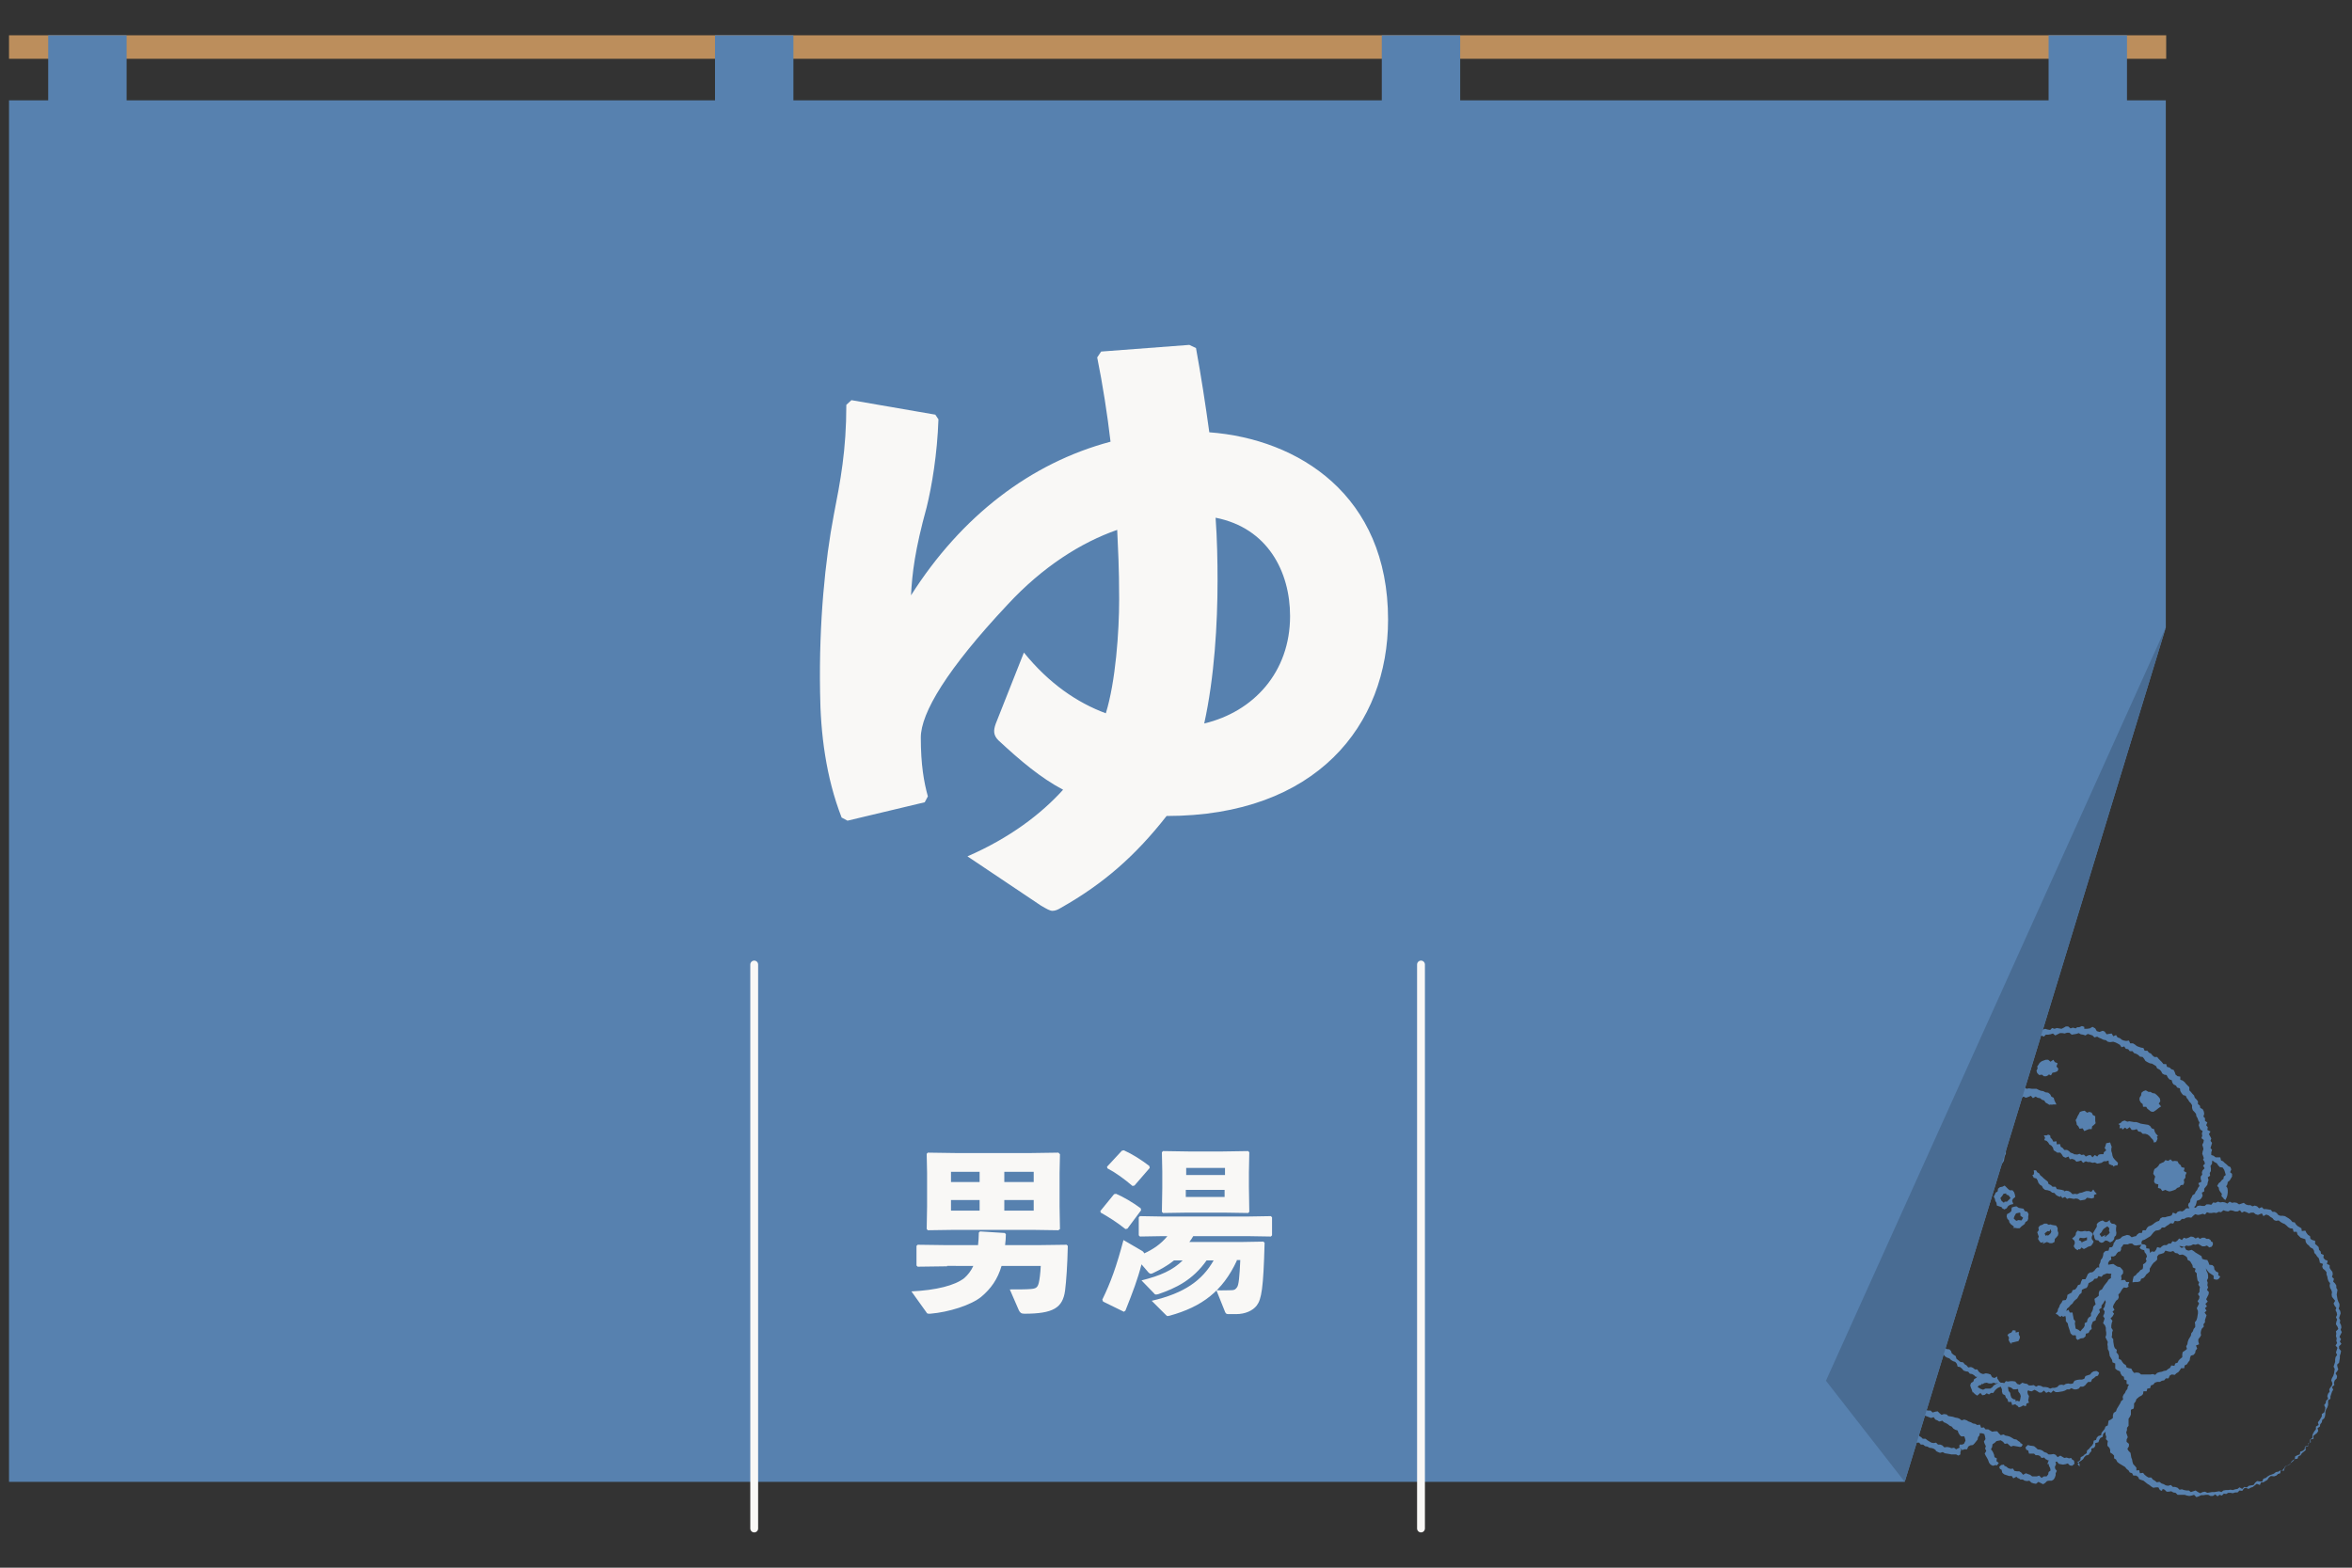
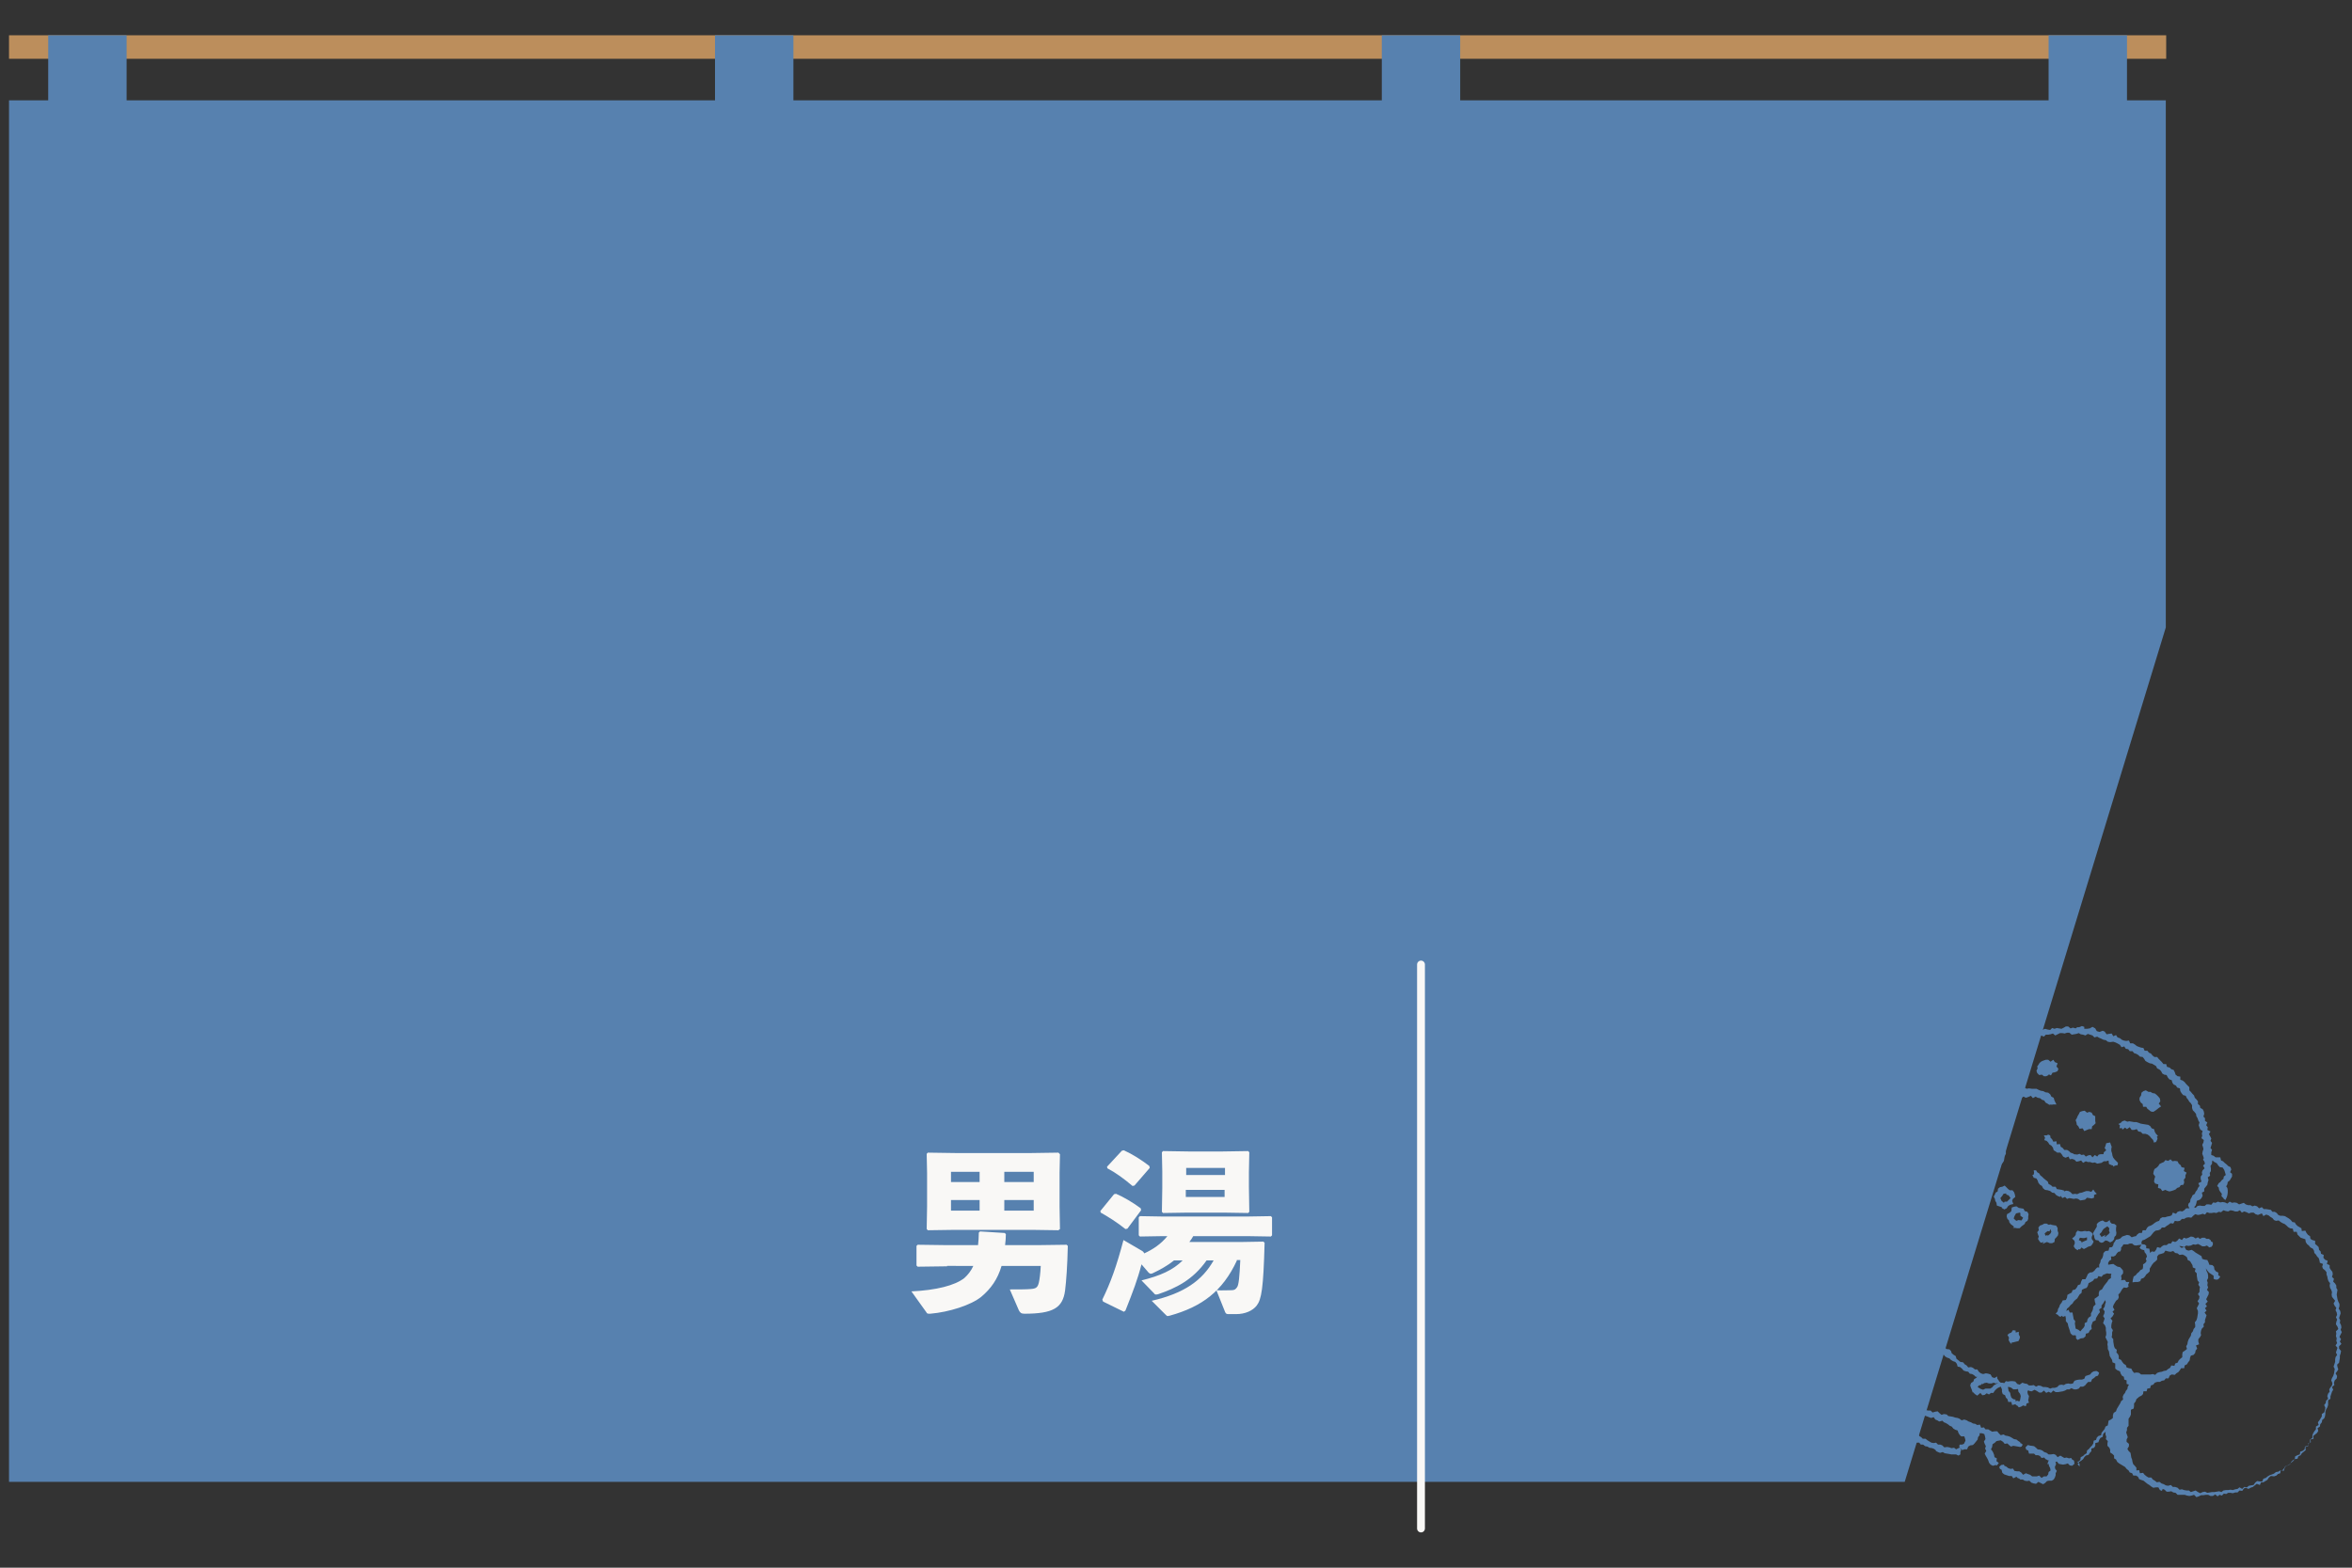
<svg xmlns="http://www.w3.org/2000/svg" version="1.1" id="レイヤー_1" x="0px" y="0px" viewBox="0 0 600 400" style="enable-background:new 0 0 600 400;" xml:space="preserve">
  <rect x="0" y="0" width="600" height="400" fill="#333333" stroke="none" />
  <style type="text/css">
	.st0{fill:#5781AF;}
	.st1{fill:#BC8E5C;}
	.st2{fill:#496C93;}
	.st3{fill:none;stroke:#F9F8F6;stroke-width:2;stroke-linecap:round;stroke-miterlimit:10;}
	.st4{fill:#F9F8F6;}
</style>
  <polygon class="st0" points="558.6,308.5 558.2,307.6 558.3,307.1 558.7,306.7 558.8,306 559.1,305.5 559.3,305 559.9,304.6   560.1,304.1 560.5,303.6 560.7,303.1 561.1,302.6 560.8,301.9 561.6,301.5 561.4,300.8 561.4,300.2 561.8,299.7 561.7,299.1   561.9,298.6 562.4,298.1 562,297.4 562.5,296.9 562.3,296.3 562,295.9 562.2,295.5 562,294.9 561.8,294.4 561.9,293.8 562.1,293.2   562,292.7 561.8,292.1 562.1,291.5 562.2,290.9 561.6,290.4 561.8,289.8 561.7,289.2 561.9,288.6 561.3,288.2 561.1,287.7   560.9,287.1 561.1,286.4 560.8,285.9 560.6,285.3 560.3,284.8 560.2,284.2 559.8,283.7 559.4,283.3 559.2,282.7 559.2,282   558.9,281.5 558.5,281.1 558.2,280.6 557.8,280.1 557.6,279.6 556.9,279.4 556.5,278.9 556.2,278.4 556.1,277.7 555.4,277.5   555.1,277 554.5,276.7 554.2,276.3 554,275.6 553.4,275.4 553,274.9 552.7,274.3 552.1,274.2 551.6,273.9 551.3,273.3 550.9,272.9   550.3,272.6 550,272 549.5,271.7 549,271.4 548.4,271.3 547.8,271 547.3,270.7 547,270.2 546.6,269.7 545.9,269.6 545.5,269.2   545,268.9 544.4,268.7 544,268.2 543.3,268.2 542.9,267.7 542.3,267.6 541.9,267 541.2,267.2 540.8,266.6 540.3,266.3 539.7,266   539.1,265.8 538.3,265.9 537.7,265.8 537.2,265.4 536.6,265.3 536,265 535.5,264.8 535,264.5 534.3,264.7 533.8,264.2 533.2,264   532.6,263.8 532,264.2 531.4,264 530.8,263.9 530.3,263.6 529.7,263.8 529.1,263.9 528.5,264 527.9,263.5 527.3,263.5 526.7,263.7   526.1,263.6 525.5,263.6 524.9,263.9 524.3,264.2 523.7,263.7 523.1,263.9 522.5,264 521.9,264 521.4,264.5 520.7,264.2   520.2,264.5 519.6,264.7 519,264.5 518.5,265.1 517.9,265.3 517.3,265.1 516.7,265.3 516.2,265.5 515.6,265.7 515,265.9   514.4,265.7 513.9,266.1 513.4,266 512.7,266 512.8,265.3 512.8,264.9 513.1,264.5 513.8,264.7 514.3,264.3 514.9,264.2 515.4,264   516.1,264 516.6,263.8 517.1,263.2 517.7,263.4 518.3,263.5 518.8,263.1 519.4,262.8 520,263 520.6,263 521.2,262.7 521.7,262.5   522.4,262.7 523,262.8 523.5,262.3 524.1,262.5 524.7,262.3 525.3,262.4 525.9,262.5 526.5,262.2 527,261.9 527.6,261.9   528.2,262.4 528.8,262.2 529.5,262.4 529.9,262.1 530.4,262.1 531.1,261.8 531.7,262 531.7,262.1 531.7,262.5 532.4,262.5   533.1,262.4 533.8,262 534.5,262.4 534.9,263.1 535.6,263.3 536.4,263 536.9,263.2 537.4,263.9 538,263.8 538.7,263.7 539.1,264.4   539.8,264.1 540.2,264.7 540.8,264.9 541.3,265.3 541.8,265.5 542.4,265.6 543.1,265.5 543.4,266.2 544.1,266.2 544.6,266.5   545.1,266.9 545.6,267.1 546.2,267.3 546.8,267.4 547.1,268.1 547.8,268.1 548.2,268.6 548.7,268.8 549.1,269.3 549.6,269.7   550.3,269.7 550.7,270.2 551.1,270.6 551.5,271 551.9,271.5 552.6,271.5 552.8,272.2 553.5,272.4 553.9,272.8 554.5,273   554.8,273.6 555,274.2 555.5,274.6 556.2,274.7 556.2,275.5 556.8,275.7 557.3,276.1 557.7,276.6 558.1,277 558.5,277.4   558.5,278.2 558.9,278.6 559.3,279.1 559.7,279.5 559.9,280.1 560.3,280.5 560.7,281 560.7,281.7 561.2,282.1 561.3,282.7   561.9,283 562.2,283.6 562.3,284.2 562.1,284.9 562.5,285.3 562.5,286 563.1,286.4 562.8,287.1 563.2,287.6 563.1,288.3   563.9,288.7 563.5,289.4 563.8,289.9 564.1,290.5 563.9,291.1 564.3,291.6 564.1,292.3 563.9,292.9 564.3,293.4 564.1,294   564.1,294.7 564.7,294.9 565.2,295.3 565.8,295.3 566.4,295.3 566.6,296.1 567.1,296.3 567.5,296.7 568,297.1 568.4,297.5   569,297.8 569.2,298.4 568.9,299.1 569.4,299.5 569.4,300.2 569.1,300.7 568.8,301.2 568.3,301.6 568.2,302.2 567.9,302.7   568.2,303.1 568.3,303.7 568.3,304.3 568.2,305 568,305.6 567.7,306.2 567.2,305.8 567.2,305.7 566.7,305.2 566.8,304.6   566.4,304.1 566.1,303.6 566,303 565.6,302.6 566,301.9 566.4,301.6 566.8,301.1 567.2,300.8 567.3,300.2 567.8,299.8 567.6,299.1   567.4,298.5 567,297.9 566.3,297.8 565.9,297.4 565.5,296.8 564.9,296.5 564.4,296.1 564.3,296.4 564.3,296.9 563.9,297.5   564,298.1 564,298.8 563.7,299.3 563.8,300 563.2,300.4 563.4,301.1 563.2,301.7 563.1,302.3 562.7,302.8 562.3,303.3 562.3,304   561.7,304.3 561.9,305.1 561.6,305.7 561.2,306.1 560.4,306.4 560.3,307 560.1,307.6 559.7,308 559.2,308.4 " />
  <polygon class="st0" points="534.6,286.6 534.5,286 534.5,285.5 534.5,284.8 533.9,284.5 533.6,283.9 533,283.7 532.4,283.9   531.8,283.4 531.2,283.5 530.6,283.7 530.3,284.3 530,284.8 529.8,285.3 529.5,285.8 529.7,286.4 529.8,287 530.2,287.4 530.5,288   531.3,287.9 531.7,288.6 532.4,288.3 532.9,288.1 533.6,288.1 533.7,287.4 534.2,287 " />
  <polygon class="st0" points="514.9,279.8 514.1,279.6 514.5,278.9 514.7,278.3 515.3,278.1 515.8,277.7 516.4,277.5 517,277.8   517.6,277.7 518.3,277.8 518.9,277.8 519.5,277.8 520.1,278.1 520.6,278.3 521.2,278.4 521.8,278.7 522.5,278.8 523,279.2   523.3,279.8 523.9,280.1 524.1,280.8 524.3,281.2 524.6,281.8 523.8,281.8 523.3,281.9 523.3,281.8 522.8,281.9 522.3,281.6   521.8,281.3 521.5,280.8 520.9,280.6 520.4,280.2 519.8,280.1 519.3,279.8 518.6,280.2 518.1,279.6 517.4,279.9 516.8,280.1   516.2,279.8 515.7,280.1 515.1,280 515.1,279.7 " />
  <polygon class="st0" points="549.4,291.2 549.2,290.8 548.8,290.4 548.4,289.9 547.9,289.5 547.3,289.3 546.6,289.3 546.1,288.8   545.5,288.7 545.1,288.1 544.4,288.3 543.8,288.3 543.3,287.6 542.6,288.1 542.1,287.7 541.5,288.2 541.3,288 541.3,287.8   540.7,287.9 540.8,287.1 540.4,286.8 541,286.5 541.4,286.1 542,285.9 542.7,286.2 543.2,286.1 543.8,286.2 544.4,286.3 545,286.3   545.6,286.5 546.1,286.7 546.7,286.8 547.3,286.9 548,287 548.5,287.3 548.9,287.9 549.5,288.1 549.7,288.8 550,289.3 550.5,289.8   550.2,290.1 550.4,290.4 550.3,290.8 550,291.4 549.4,291.5 " />
  <polygon class="st0" points="528.6,295.7 528,295.8 527.7,295.1 526.9,295.4 526.3,295.1 526,294.6 525.6,294.1 524.8,294.1   524.4,293.8 523.9,293.5 523.7,292.8 523.3,292.3 522.8,292 522.5,291.5 522.1,291.1 521.5,290.9 521.7,290.3 521.4,289.7   522.1,289.7 522.5,289.5 523,289.7 523.1,290.3 523.5,290.7 523.8,291.3 524.6,291.2 524.7,292 525.5,291.9 525.7,292.6   526.2,292.9 526.6,293.4 527.3,293.4 527.8,293.7 528.2,294.1 528.8,294.3 529.3,294.6 529.3,294.5 529.9,294.6 530.5,294.4   531,294.7 531.6,294.6 532.1,295.1 532.7,294.8 533.3,294.7 533.8,295.3 534.4,294.7 535,295.1 535.4,294.6 535.9,294.5   536.6,294.5 536.7,294 537.3,293.5 536.9,292.9 537.1,292.4 537.3,291.7 538.3,291.5 538.5,292.1 538.7,292.6 538.6,293.1   538.6,293.7 538.8,294.3 538.9,294.9 539.1,295.4 539.5,295.9 539.9,296.3 540.3,296.7 540.2,297.3 539.6,297.4 539,297.7   539.1,297.4 538.7,297.3 538,297 537.9,296.1 537.3,296.3 536.7,296.3 536.1,296.7 535.6,296.8 535,296.9 534.4,296.6 533.8,296.7   533.2,296.5 532.6,296.5 532.1,296.3 531.4,296.7 530.9,296.1 530.3,296.3 529.7,296.4 529.2,295.9 " />
  <polygon class="st0" points="557,302.3 556.3,302.4 556,302.9 555.4,303.1 555,303.5 554.5,303.7 553.9,303.9 553.4,304   552.8,303.8 552.4,303.6 551.6,303.9 551.2,303.3 550.5,303.1 550.6,302.2 549.8,302 549.5,301.5 549.6,300.8 549.8,300.2   549.3,299.5 549.4,298.9 549.6,298.3 550.2,297.9 550.6,297.5 550.9,297 551.5,296.7 552,296.5 552.4,296 553.1,296.2 553.7,295.8   554.2,296.3 554.8,296.2 555.5,296.3 555.8,296.9 556.3,297.3 556.5,297.8 557.3,298 557.1,298.8 557.8,299.2 557.5,299.9   557.5,300.5 557.1,301 557.2,301.7 " />
  <polygon class="st0" points="522.6,274.1 522.6,274.3 522,274.6 521.4,274.6 520.9,274.2 520.2,274.3 519.7,273.8 519.5,273.2   519.8,272.6 519.7,272.1 520,271.7 520.3,271.2 520.8,270.8 521.3,270.6 521.9,270.4 522.5,270.4 523.1,270.9 523.8,270.4   524.2,271 524.9,271.3 524.6,272.1 525.1,272.7 524.9,273.3 524.2,273.6 523.6,273.7 523.2,274.4 " />
  <polygon class="st0" points="550.2,283.1 549.8,283.4 549.3,283.7 548.7,283.6 548.2,283.2 547.8,282.9 547.5,282.4 546.7,282.4   546.6,281.7 546.1,281.3 545.8,280.7 545.8,280.1 546.2,279.5 546.3,278.8 546.8,278.4 547.4,278.2 548.1,278.6 548.6,278.6   549.1,278.9 549.7,279 550.2,279.4 550.6,279.8 551,280.3 551.1,281 550.7,281.6 551.3,282.3 550.7,282.7 " />
  <polygon class="st0" points="525.6,305.4 525,305.2 524.5,304.9 524.1,304.4 523.5,304.3 523,303.9 522.4,303.7 521.7,303.6   521.2,303.2 520.9,302.6 520.4,302.3 520,301.8 519.8,301.2 519.5,300.7 518.8,300.5 518.5,299.9 518.5,299.8 518.8,299.7   518.9,299.2 518.8,298.6 519.4,298.6 519.7,299.1 520.2,299.4 520.5,299.9 521,300.3 521.4,300.7 521.9,301.1 522.4,301.5   522.6,302.1 523.2,302.4 523.6,302.8 524.4,302.8 524.7,303.4 525.4,303.5 526,303.6 526.6,303.8 526.5,304 527.1,303.8   527.7,303.9 528.2,304.2 528.7,304.7 529.4,304.6 529.9,304.7 530.5,304.4 531.1,304.3 531.6,304.1 532.2,303.9 532.8,303.9   533.5,304.1 534,303.5 534.4,304.1 534.9,304.6 534.2,304.9 534.2,305.6 533.6,305.8 533,305.7 532.4,305.6 531.9,306.1   531.3,306.2 530.7,306.3 530.1,305.9 529.6,305.8 529,305.9 528.5,305.8 527.9,305.7 527.3,305.9 526.8,305.4 526.1,305.7   525.7,305.1 " />
  <path class="st0" d="M521.4,316.9l-0.8,0.2l-0.4-0.5l-0.3-0.5l0.2-0.6l-0.2-0.5l-0.2-0.6l0.4-0.5l-0.1-0.7l0.4-0.5l0.6-0.2l0.5-0.3  l0.6,0l0.5,0.3l0.6-0.1l0.1,0.1l0.5,0.1l0.7,0.1l0.4,0.6l0,0.7l0.2,0.6l-0.1,0.6l-0.4,0.5l-0.4,0.4l-0.1,0.8l-0.6,0.3l-0.6,0  l-0.7-0.3l-0.5,0.2l-0.7,0.3L521.4,316.9z M523.1,313.6l-0.3,0.6l-0.4-0.1l-0.3,0.2l-0.5,0.4l0.2,0.6l0.6-0.2l-0.1,0.3l0.5-0.4  l0.3-0.3l0.2-0.4L523.1,313.6z" />
  <path class="st0" d="M513.8,313l-0.4-0.3l-0.4-0.3l-0.4-0.5l-0.1-0.5l-0.4-0.4l-0.2-0.6l0.1-0.6l0.7-0.4l0.4-0.4l0.1-0.9l0.6-0.2  l0.6-0.1l0.6,0.4l0.6,0.1l0.6,0.1l0.3,0.6l0.7,0.2l0.3,0.6l-0.1,0.6l0,0.6l-0.2,0.5l-0.5,0.3l-0.2,0.5l-0.4,0.3l-0.4,0.3l-0.5,0.5  l-0.6,0l-0.5-0.1l-0.6,0L513.8,313z M515.4,309.5l-0.2-0.1l-0.9,0.2l-0.4,0.7l-0.2,0.6l0.4,0.4l0.3,0.2l0.5-0.2l0.8,0.1l0.4-0.7  l-0.7-0.5L515.4,309.5z" />
  <path class="st0" d="M530,319l-0.6-0.4L529,318l0.3-0.8l-0.1-0.6l-0.6-0.6l0.6-0.5l0.3-0.4l0.1-0.6l0.4-0.5l0.7,0.2l0.5,0l0.5-0.1  l0.5,0l0,0.1l0.7-0.1l0.6,0.3l0.4,0.5l-0.3,0.7l0,0.5l0.5,0.7l-0.3,0.6l-0.4,0.5l-0.7,0.2l-0.5,0.3l-0.6,0.3l-0.6-0.4l-0.4,0.5  l-0.3-0.1L530,319z M531.7,315.9L531.7,315.9l-0.4,0l-0.7-0.1l-0.3,0.6l0.6,0.3l0.2,0.4l0,0.1l0.1-0.3l0.5-0.2l0.7-0.3l0-0.7  L531.7,315.9z" />
  <path class="st0" d="M535.6,316.9l-0.3-0.4l-0.7-0.1l-0.3-0.5l-0.1-0.6l-0.3-0.6l0.4-0.7l0.3-0.5l0.3-0.5l0-0.7l0.4-0.4l0.5-0.3  l0.6-0.2l0.6,0.4l0.5,0l0.7-0.5l0.1,0.5l0.4,0.4l0.7,0.1l0.5,0.4l-0.1,0.7l0,0.6l0.1,0.6l-0.1,0.6l-0.4,0.4l-0.1,0.6l-0.4,0.5  l-0.6,0.3l-0.7-0.4l-0.5-0.1l-0.6,0.5l-0.4,0.1L535.6,316.9z M536.9,315.6l0.3-0.1l0.3-0.3l0.4-0.3l0.3-0.4l-0.2-0.5l0.1-0.6  l-0.5-0.5l0,0l-0.6,0.4l-0.4,0.3l-0.3,0.4l-0.2,0.4l-0.5,0.5l0.5,0.7l1-0.5L536.9,315.6z" />
  <path class="st0" d="M511,308.5l-0.4-0.5l-0.6-0.2l-0.6-0.2l-0.1-0.7l-0.3-0.5l-0.1-0.5l-0.3-0.6l0.3-0.5l0.2-0.5l0.5-0.3l0.1-0.7  l0.5-0.4l0.6-0.1l0.6-0.3l0.5,0.5l0.4,0.4l0.4,0.3l0.7,0l0.4,0.5l0.2,0.6l0.1,0.6l-0.6,0.5l-0.2,0.5l0.3,0.8l-0.8,0.2l-0.5,0.3  l-0.4,0.6l-0.6,0.3l-0.8-0.5L511,308.5z M511.8,304.8l0-0.3l-0.7,0.1l-0.3,0.5l-0.5,0.6l0.3,0.7l0.6,0.5l0.2-0.3l0.6,0l0.4-0.4  l0.5-0.5l-0.5-0.7L511.8,304.8z" />
  <path class="st0" d="M504.4,356.1l-0.6-0.4l-0.5-0.5l-0.2,0.1l0.1-0.1l-0.2-0.6l-0.2-0.5l-0.2-0.6l0.2-0.6l0.6-0.4l0.2-0.6l0.5-0.3  l0.3-0.3l-0.4,0l-0.4-0.4l-0.5-0.3l-0.6-0.1l-0.4-0.5l-0.6-0.1l-0.6-0.2l-0.4-0.5l-0.5-0.4l-0.6-0.1l-0.2-0.7l-0.4-0.5l-0.6-0.2  l-0.5-0.3l-0.4-0.4l-0.6-0.2l-0.5-0.3l-0.4-0.5l-0.2-0.6l-0.3-0.5l-0.3-0.5l-0.7-0.2l0.1-0.8l-0.7-0.2l0-0.7l-0.6-0.4l-0.1-0.6  l-0.1-0.6l-0.3-0.5l-0.5-0.5l-0.1-0.6l0.2-0.6l0-0.6l-0.4-0.5l0.3-0.7l0.4,0l0.3,0l0.3,0.5l0.7,0.5l-0.3,0.7l0.2,0.6l0.4,0.5  l0.3,0.5l0.1,0.6l0.4,0.5l0.1,0.6l0.1,0.7l0.6,0.3l0.4,0.4l0,0.8l0.4,0.5l0.8,0.1l0.4,0.4l0.2,0.6l0.5,0.4l0.5,0.3l0.2,0.7l0.5,0.4  l0.5,0.4l0.7,0.1l0.4,0.5l0.5,0.3l0.4,0.5l0.7-0.1l0.5,0.2l0.5,0.4l0.6,0l0.4,0.6l0.5,0.4l0.6,0.2l0.7-0.2l0.6,0.1l0,0l0.6,0.2  l0.4,0.7l0.6,0.2l0.7-0.4l0,0.5l0.2,0.3l0.3,0.4l-0.1,0l0.5,0.4l0.4,0l0.5,0.1l0.4-0.5l0.5,0.1l0.7-0.1l0.6,0l0.6,0.1l0.5,0.6  l0.6,0.2l0.7-0.5l0.6,0.2l0.6,0.1l0.5,0.4l0.6,0l0.6-0.1l0.6,0.4l0.6-0.3l0.6,0.1l0.6,0.3l0.6,0l0.6,0.1l0.6,0.3l0.6-0.2l0.6,0  l0.6-0.2l0.5-0.5l0.6-0.1l0.6,0.1l0.5-0.3l0.6-0.1l0.6,0.1l0.6-0.1l0.4-0.7l0.6-0.2l0.6-0.1l0.7,0l0.6-0.2l0.3-0.7l0.6-0.2l0.6-0.2  l0.4-0.5l0.5-0.3l0.7-0.1l0.4,0.2l0.3,0.3l-0.3,0.7l-0.6,0.2l-0.4,0.4l-0.5,0.3l-0.3,0.7l-0.7,0l-0.4,0.4l-0.4,0.5l-0.5,0.3l-0.7,0  l-0.4,0.5l-0.6,0.2l-0.6,0l-0.7-0.3l-0.5,0.3l-0.6,0l-0.5,0.3l-0.6,0.2l-0.6,0.1l-0.6,0.1l-0.6,0l-0.6-0.4l-0.6,0.6l-0.6-0.3  l-0.6,0.3l-0.6-0.6l-0.6,0.5l-0.6,0l-0.6-0.4l-0.6-0.3l-0.7,0.4l-0.6-0.1l-0.3-0.2l-0.2,0.4l0.1,0.6l0.3,0.5l-0.1,0.6l-0.1,0.5  l0.2,0.6l-0.6,0.2l-0.2,0.7l-0.7-0.2l-0.5,0.3l-0.6,0.2l-0.4-0.5l0,0.1l-0.5-0.4l-0.8,0.2l-0.2-0.8l-0.8,0l-0.2-0.7l-0.4-0.4  l-0.2-0.6l-0.6-0.3l-0.2-0.6l0-0.6l-0.3-0.7l-0.7,0.3l-0.4,0.3l-0.4,0.4l-0.4,0.6l-0.6,0l-0.5,0.4l-0.6-0.3l-0.5,0.4l-0.6,0.1  l-0.5-0.6L504.4,356.1z M504.8,354.1l0.5,0.3l0.6,0.2l0.6-0.3l0.6,0l0.6,0l0.5-0.3l0.4-0.5l0.5-0.3l0.7-0.4l-0.7,0.2l-0.5-0.2  l-0.6,0.2l-0.6,0l-0.6-0.2l-0.6,0.1l-0.5,0.3l-0.1-0.3l0,0.2l-0.3,0.3l-0.5,0.1l-0.3,0.4L504.8,354.1L504.8,354.1z M512.2,353.9  l0.1,0.4l0.1,0.6l0.4,0.5l0.1,0.6l0.2,0.6l0.5,0.4l0.6,0.1l0,0l-0.1,0.4l0.6-0.1l0.4,0.2l0.2-0.3l0.1-0.5l0.1-0.6l-0.2-0.6l-0.4-0.5  l-0.1-0.7l-0.6,0.1l-0.6,0l-0.5-0.4l-0.5-0.2L512.2,353.9z" />
-   <polygon class="st0" points="498.9,311.7 499,311.2 498.3,311.4 498,311 498.4,310.8 498.9,310.6 499.2,310.9 499.4,310.9 500,311   500.4,311.6 499.8,311.5 499.2,311.7 " />
  <polygon class="st0" points="494.9,324.6 494.3,323.8 494.2,323.3 494.6,323 494.4,322.5 494.4,321.9 494.6,321.3 494.5,320.7   494.5,320.1 494,319.6 494.3,319 494.4,318.3 494.4,317.6 494.3,316.8 493.4,316.9 492.8,316.5 492.2,316.4 491.8,315.9 491,316   490.5,315.6 490.5,314.8 490.2,314.3 489.9,313.8 489.6,313.2 490,312.5 490.6,312.8 491.3,312.6 491.2,313.4 491.6,313.2   491.8,313.3 491.4,314 491.9,314.4 492.5,314.4 492.8,315 493.4,315 494.2,315.5 494.2,314.9 495.1,315.3 495.8,315.2 496.2,315.3   496.7,315.1 497.1,314.7 497.7,314.6 498,314.1 498.1,313.6 498.4,313.1 498.5,312.6 498.1,312.1 498.2,311.9 498.4,311.8   498.5,311.2 498.9,310.6 499.1,310.6 499.1,311 499.2,310.8 499.2,310.9 499.4,310.7 499.5,310.7 499.8,311.4 500.1,311.9   500.4,312.5 500.1,313.1 500.3,313.7 500.3,314.4 499.8,314.8 499.4,315.3 499.2,315.9 498.5,316 498,316.1 497.6,316.6   497.1,316.9 497.1,317.4 497.4,317.9 497.6,318.5 497.7,319.1 497.6,319.8 497.5,320.4 497.5,321 498,321.6 497.5,322.2   497.9,322.9 497.3,323.4 497.2,324.1 496.6,324.2 496,324.2 495.5,324.4 " />
  <polygon class="st0" points="498.9,311.6 498.8,311.5 498.4,311.3 498.1,311 498.5,311 499,311 499.1,311.2 499.4,311 500,311.1   500.5,311.6 499.8,311.8 499.2,311.6 " />
  <polygon class="st0" points="490.1,311.7 489.4,311.1 489.7,310.4 489.7,309.8 489.3,309.2 489.5,308.6 490.1,308.1 490.1,307.5   490.1,306.8 490.5,306.3 491,305.9 491.4,305.4 492,305.1 492.5,304.8 493,304.3 493.5,304 494.4,303.9 494.1,303.2 493.6,302.7   493.9,302 493.6,301.5 493.8,300.9 493.7,300.3 493.8,299.7 493.7,299.1 493.6,298.5 493.4,297.9 493.3,297.4 493.4,296.8   493.2,296.2 493.5,295.6 493.5,295 493.1,294.4 493.4,293.8 493.3,293.2 492.9,292.7 493,292.1 493.2,291.5 492.8,290.9   492.9,290.3 492.7,289.7 492.8,289.1 492.7,288.5 492.8,287.9 492.8,287.3 492.4,286.8 492.7,286.2 492.6,285.6 492.4,285   492.9,284.4 492.4,283.8 492.3,283.2 492.7,282.6 492.2,282.1 492.2,281.5 492.1,280.9 492.5,280.3 492.5,279.7 492.3,279.1   492.3,278.5 492.3,277.9 492,277.4 492.1,276.8 491.8,276.2 491.9,275.6 491.8,275 492,274.4 492,273.8 491.6,273.2 491.6,272.6   491.6,272.1 491.6,271.5 491.8,270.9 491.6,270.3 491.9,269.7 491.3,269.1 491.5,268.5 491.3,267.9 491.2,267.4 490.8,267   490.7,266.4 490.6,265.8 490.9,265.2 491,264.7 491.2,264.2 491.4,263.8 491.8,263.4 492.2,262.8 492.8,263.2 493.5,263.2   493.8,263.9 494,264.4 494.2,264.8 494.7,264.7 494.9,264 495.5,263.9 495.9,263.5 496.4,263.1 496.8,262.6 497.2,262.1 498,262.3   498.4,261.7 499.1,261.9 499.6,261.7 500.2,261.6 500.7,261.3 501.3,260.9 501.9,261.2 502.5,261.2 503.1,260.9 503.7,261.3   504.4,260.9 504.9,261.3 505.4,261.6 506.1,261.5 506.6,261.9 507.2,261.9 507.8,262.1 508.2,262.6 508.6,263.2 509.1,263.5   509.5,263.9 509.9,264.4 510.6,264.6 510.9,265.1 510.9,265.8 511.2,266.3 511.7,266.8 511.8,267.4 511.9,268 511.9,268.6   511.8,269.2 511.8,269.2 511.7,269.2 511.9,269.8 512,270.5 511.9,271.1 511.9,271.7 511.7,272.2 511.7,272.8 511.4,273.4   511,273.9 510.9,274.5 510.7,275.1 511,275.8 510.6,276.3 510.3,276.8 510.1,277.4 509.9,277.9 510.1,278.6 509.8,279.1   509.8,279.8 509.5,280.3 510.1,281 510.1,281.5 509.6,282.1 509.7,282.7 509.9,283.3 510.3,283.9 510.2,284.5 509.9,285.1   510.6,285.6 510.2,286.3 510.7,286.8 511.1,287.3 510.7,288 511,288.5 511.5,289.1 511.2,289.7 511.5,290.3 511.3,290.9   511.8,291.4 511.3,292.1 511.9,292.6 511.7,293.2 511.7,293.8 511.7,294.4 511.4,295 511.3,295.6 511.2,296.2 510.9,296.7   510.5,297.1 510.3,297.8 509.8,298.2 509.3,298.5 508.9,298.9 508.6,299.5 508.1,299.8 507.4,299.8 507.1,300.3 506.5,300.5   506,300.9 505.4,301.1 504.8,301 504.2,301.1 503.6,301.4 503,301.1 502.4,301.3 501.8,301.4 501.2,301 500.7,300.8 500,300.8   499.7,300.1 499.3,299.7 498.7,299.6 498.1,299.3 497.8,298.8 497.2,298.5 496.9,297.9 497.1,297.2 497.8,297 498.3,297.2   498.6,297.6 499.4,297.6 499.6,298.4 500.4,298.4 500.8,298.9 501.5,298.8 502,299.2 502.5,299.4 503.1,299.4 503.7,299.1   504.2,299.1 504.8,299.3 505.4,299.2 505.8,298.7 506.4,298.4 507,298.2 507.3,297.8 507.8,297.4 507.6,296.6 508.4,296.3   508.7,295.8 508.7,295.2 508.8,294.6 509.2,294.1 509.2,293.5 509.5,292.9 509.8,292.4 509.5,291.8 509.4,291.2 509.8,290.6   509.8,290 509.2,289.4 509.1,288.8 509.3,288.2 509.1,287.7 508.8,287.1 509.1,286.4 509,285.9 508.8,285.3 508.4,284.8   508.5,284.2 508.3,283.6 508.5,283 507.9,282.5 507.8,281.9 507.9,281.3 507.6,280.7 507.9,280.1 508.1,279.6 508.2,279   507.8,278.4 507.8,277.8 507.9,277.2 508.1,276.5 508.7,275.9 508.8,275.3 508.3,274.6 508.9,274.1 509.1,273.5 508.9,272.9   508.8,272.3 509.2,271.7 509.3,271.1 509.2,270.5 509.1,269.9 509.2,269.3 508.8,268.8 508.5,268.2 508.3,267.7 508.5,267   508.3,266.4 507.5,266.2 507.2,265.7 506.7,265.3 506.5,264.6 505.9,264.3 505.3,264.1 504.9,263.6 504.2,263.7 503.7,263.5   503.1,263.2 502.6,263.2 502,263.1 501.4,262.9 500.8,263.2 500.2,263.3 499.7,263.5 499.3,264.1 498.8,264.4 498.1,264.4   497.7,264.9 497.2,265.1 496.6,265.3 496.1,265.6 496,266.4 495.5,266.7 495,267.1 494.4,267.3 494,267.7 494.3,268.1 494.2,268.7   494.1,269.3 494.2,269.9 494.1,270.5 494.2,271.1 494.3,271.7 494.5,272.3 494.4,272.9 494.2,273.5 494.3,274.1 494.3,274.7   494.8,275.3 494.5,275.9 494.7,276.5 495,277.1 495,277.7 494.8,278.3 495.2,278.9 495.3,279.5 495.2,280.1 494.8,280.7 495,281.3   494.9,281.9 495.2,282.5 495.3,283.1 495.4,283.6 495.5,284.2 495.5,284.8 495.1,285.4 495.8,286 495.5,286.6 495.9,287.1   495.3,287.8 495.9,288.3 496,288.9 495.8,289.5 495.5,290.1 496,290.7 496.1,291.2 496.2,291.8 495.8,292.4 495.7,293 495.9,293.6   495.8,294.2 495.9,294.8 496.3,295.4 495.9,296 496.3,296.5 495.9,297.2 496.2,297.7 496.4,298.3 496.1,298.9 496.2,299.5   496.1,300.1 496.7,300.7 496.2,301.3 496.7,301.8 496.4,302.4 496.4,303 496.3,303.8 497,303.7 497.5,304 497.8,304.5 498.3,304.8   498.5,305.2 498.8,305.6 499.1,306.1 499.6,306.7 499.3,307.3 499.9,307.4 499.9,308.1 500.5,308.4 500.8,309 500.3,309.6   500.7,310.3 500.1,310.8 500,311.5 499.2,311.7 499.1,311.5 499,311.8 499,311.2 498.8,311.5 498.5,310.7 498.5,310 498.6,309.3   498.3,308.5 498,308.6 497.8,308.5 497.4,308.3 497.2,307.9 497.6,307.2 497.7,306.6 497.5,306 497.1,305.6 496.5,305.5   495.9,305.4 495.3,305.1 494.7,305.5 494,305.5 493.5,305.9 493.7,306.2 493.4,305.8 492.9,306.3 492.5,306.7 492.3,307.4   492.1,307.9 491.9,308.5 491.4,309 491.4,309.6 491.1,310.2 491.2,310.8 490.8,311.4 490.6,312 " />
  <polygon class="st0" points="497.2,270.5 496.5,270.1 496.4,269.3 496.8,268.8 497.3,268.4 497.7,267.9 498.1,267.4 498.5,266.9   499.2,266.9 499.7,266.5 500.3,266.4 500.8,265.9 501.4,265.8 501.7,266.4 501.8,266.8 502.1,267.4 501.6,267.7 500.9,267.5   500.5,267.9 500.2,268.5 499.7,268.8 499.2,269.1 498.8,269.5 498.3,269.8 497.9,270.2 497.6,270.6 497.1,270.7 " />
  <polygon class="st0" points="496.5,277.6 496.3,277.1 496.5,276.6 496.7,276 497.2,275.7 497.3,274.9 498,274.7 498.1,274   498.9,273.9 499.1,273.3 499.6,272.9 500.3,272.7 500.8,272.3 501.2,271.9 501.7,271.5 501.9,270.8 502.2,270.3 503,270.3   503.3,269.8 503.5,269.2 503.6,269.1 503.9,269.2 504.8,269.1 505.3,269.5 505.2,270.3 504.6,270.6 504.2,271.1 503.7,271.4   503.4,272 503.1,272.6 502.4,272.7 501.9,273.1 501.8,273.9 501.3,274.3 500.5,274.3 500.2,274.9 500,275.6 499.5,275.9   498.9,276.1 498.5,276.5 498,276.8 497.5,277.2 497.5,277.4 497.4,277.5 496.5,277.2 " />
  <polygon class="st0" points="497,284.8 496.8,284.7 496.6,284.1 496.9,283.6 497.3,283.1 497.9,282.9 498,282.1 498.8,282.1   499.1,281.6 499.4,281 499.9,280.7 500.3,280.2 501.1,280.2 501.5,279.8 501.6,279.1 502.3,278.9 502.5,278.3 503,278.1 502.9,278   503.1,278.2 503.8,278.2 504.2,278.3 504.3,278.7 504.4,279.6 503.7,279.7 503.5,280.4 502.7,280.4 502.5,281.1 502,281.4   501.3,281.6 500.8,281.9 500.4,282.4 500,282.8 499.8,283.5 499.4,284 498.6,284.1 498.3,284.6 498,285.2 497.9,285.3 497.7,285.2   496.8,285.2 " />
  <polygon class="st0" points="498.4,293.4 497.8,293.1 498.3,292.6 498.7,292.1 499.1,291.6 499.3,291 499.9,290.7 500.5,290.4   500.8,289.9 501,289.1 501.8,289.3 501.8,288.5 502.2,288.2 502.3,287.9 502.5,288 503.3,288.5 503.6,288.6 503.8,289.2   503.4,289.7 503,290.2 502.4,290.5 502.2,291.3 501.4,291.3 501.1,291.8 500.7,292.4 500.3,292.7 500,293.1 499.2,293.2   499.2,293.3 499.3,293.7 498.4,293.4 " />
  <polygon class="st0" points="483.5,302.5 483,302.1 482.4,302 481.9,301.6 481.3,301.4 480.8,301.1 480.5,300.5 479.9,300.2   479.8,299.5 479.8,298.8 479.2,298.4 479.3,297.8 478.7,297.3 479.1,296.6 478.9,296.1 478.3,295.6 478.4,295 478.4,294.4   478.4,293.8 478.4,293.2 478.4,292.6 478.9,292 478.7,291.4 478.3,290.8 478.5,290.2 478.8,289.7 478.3,289.1 478.3,288.5   478.6,288 478.6,287.4 478.2,286.8 478.6,286.2 478.1,285.7 478,285.2 477.9,284.6 477.6,284.1 477.2,283.7 477.3,283 476.9,282.5   476.5,282.1 476.2,281.6 476.1,281.1 475.7,280.6 475.2,280.2 474.9,279.7 474.6,279.2 474.6,278.5 474.2,278.1 474,277.5   473.6,277 473.7,276.3 473,276 472.9,275.4 472.9,274.7 473,274.1 472.5,273.6 472.9,272.9 472.4,272.4 472.9,271.8 472.5,271.2   473,270.7 472.5,270 472.7,269.4 473,268.9 473.1,268.3 473.6,267.8 473.6,267.2 474.2,266.8 474.6,266.4 474.9,265.9 475.1,265.3   475.6,265 476.2,264.8 476.5,264.3 476.7,263.5 477.6,263.8 477.8,263 478.4,262.8 478.9,262.4 479.6,262.4 480.3,262.7   480.8,262.4 481.4,262 482,261.9 482.6,261.9 483.2,262.1 483.8,261.7 484.4,262.3 485,262.2 485.6,262.2 486.2,262.4 486.7,262.5   487.1,263.2 487.6,263.4 488.3,263.3 488.6,263.8 489.2,263.9 489.2,264 489.8,264.3 490,264.9 490.3,265.5 490.7,265.9   490.8,266.5 491.4,267 491.1,267.6 490.8,268.4 490,267.8 489.7,268.1 489.7,267.9 489.4,267.3 489,266.9 488.5,266.6 488.1,266.2   487.4,266.2 486.8,266.1 486.6,265.3 485.9,265.3 485.3,265.2 484.8,265 484.3,264.7 483.7,264.6 483.1,264.6 482.5,264.6   482,264.2 481.4,264.3 480.8,264.2 480.2,264.6 479.7,264.9 479.1,264.8 478.5,265 478.3,265.7 477.9,266.1 477.1,266.2   476.8,266.8 476.7,267.5 476.3,267.9 475.9,268.3 475.6,268.8 475.2,269.3 474.8,269.8 474.8,270.5 474.8,271.1 474.3,271.6   474.4,272.2 474.8,272.8 474.6,273.5 474.9,274 474.9,274.6 475.1,275.2 475.2,275.8 475.5,276.4 475.9,276.9 476.3,277.3   476.6,277.8 476.8,278.4 477.2,278.9 477.2,279.6 477.5,280.1 478,280.5 478.1,281.1 478.4,281.6 478.9,282 479.1,282.6   479.1,283.2 479.7,283.6 479.8,284.2 480.1,284.8 480.2,285.4 480.4,285.9 480.4,286.6 480.4,287.2 480.8,287.7 480.6,288.3   480.7,288.8 480.8,289.4 480.3,289.9 480.7,290.5 480.7,291.1 480.2,291.6 480.6,292.3 480.5,292.9 480.6,293.5 480.2,294.1   480.2,294.7 480.4,295.3 480.4,295.9 480.5,296.5 481,297 481,297.6 481.5,298 481.7,298.6 482.1,299 482.3,299.6 482.8,300.1   483.5,300.1 484.1,300.4 484.6,300.6 485.2,300.7 485.8,301 486.4,300.8 487.1,301 487.5,300.3 488.2,300.3 488.7,300 489.2,299.7   489.7,299.4 490.2,299.1 490.7,298.7 491.3,298.5 491.8,298.1 492.1,297.9 492.5,297.8 493,298.3 493.3,299 492.7,299.3 492.6,300   492,300.3 491.6,300.6 491.3,301.2 490.6,301.2 490.3,301.8 489.6,301.8 489.1,302.1 488.6,302.3 488.1,302.6 487.6,303   486.9,302.5 486.4,303 485.8,302.6 485.2,302.6 484.7,302.5 484.1,302.6 483.4,302.7 " />
  <polygon class="st0" points="486.2,269.5 485.6,269.4 485.1,269 484.5,269 484.1,268.5 483.6,268.1 483.1,267.9 482.4,267.6   481.7,267.5 481.6,267.6 481.5,267.5 481.6,267.2 481,266.8 481,266 481.7,265.9 482.2,266.2 482.8,266.1 483.3,266.4 483.9,266.4   484.5,266.6 484.9,267 485.5,266.9 485.9,267.5 486.5,268 487.3,267.9 487.3,268.2 487.6,267.9 487.3,268.3 487.6,268.8   488.1,269.5 487.3,269.8 486.7,269.6 " />
  <polygon class="st0" points="487.1,277 487.2,276.7 486.6,276.6 486.2,276.2 485.5,276.5 485.1,275.9 484.6,275.8 483.8,276   483.5,275.3 482.7,275.6 482.3,275.1 481.7,275 481,275 480.5,274.6 480.1,274 479.4,274.1 479.1,273.5 478.4,273.6 477.8,273.4   477.4,272.8 476.8,272.5 476.9,271.8 477.1,271.8 477.1,271.7 477.5,271.5 478,271.4 478.2,271.3 478.7,271.6 479.2,272.1   479.9,272 480.5,272.2 480.9,272.7 481.4,273.2 482,273.2 482.5,273.5 483.2,273.5 483.8,273.7 484.3,274.1 484.9,274.1   485.4,274.6 485.9,275 486.6,274.9 487,275.4 487.7,275.2 487.9,276 488,276.4 487.9,277.2 487.1,277.2 " />
  <polygon class="st0" points="487.7,285.9 487.6,285.8 487,285.6 486.4,285.4 486.1,284.7 485.3,285 484.9,284.6 484.3,284.3   483.7,284.2 483.3,283.5 482.7,283.5 482,283.7 481.5,283 481.4,283.1 481.3,283.1 481.2,282.5 481.1,282 481.5,282 482.1,281.6   482.5,282.1 483.1,282.2 483.8,281.9 484.2,282.6 484.9,282.4 485.3,282.9 485.9,283.1 486.5,283.1 487,283.4 487.4,284.1 488,284   488.4,284.6 489,284.8 489.1,285.5 488.4,285.9 487.7,286.1 " />
  <polygon class="st0" points="484,290.7 483.5,290.2 483.9,289.6 484.2,289.1 484.9,289.2 485.4,289.6 486,289.6 486.6,289.5   487.2,289.5 487.8,289.7 488.4,289.9 488.9,290.1 489.4,290.5 490.1,290.4 490.6,290.8 491.2,291.1 491.4,290.9 491.6,291   491.5,291.8 492.1,292.4 491.3,292.6 490.7,292.5 490.1,292.6 489.6,292 489,292 488.3,292.3 487.9,291.6 487.3,291.6 486.7,291.5   486.2,291 485.6,291 485,290.6 484.3,290.9 484.2,290.4 " />
  <polygon class="st0" points="480.9,343 480.4,342.8 479.7,342.6 479.3,342.2 479,341.5 478.3,341.3 477.7,341.1 477.3,340.7   477.2,340.6 477.6,340.4 476.8,340.1 477,339.3 476.4,339 476.1,338.5 475.9,337.9 475.8,337.3 475.5,336.8 475.4,336.2   475.3,335.6 474.8,335.2 474.6,334.6 474.8,333.9 474.8,333.3 474.9,332.7 474.9,332.2 474.3,331.6 474.8,331 474.5,330.4   474.5,329.8 474.8,329.2 474.7,328.6 474.4,328 474.7,327.5 474.9,326.9 474.7,326.3 475.3,325.8 475.1,325.1 475.2,324.6   475.6,324 475.8,323.5 475.7,322.9 476,322.3 476.4,321.8 476.1,321.1 476.5,320.6 476.5,320 476.9,319.5 477.1,318.9 477.4,318.4   478,318 477.8,317.3 478.3,316.9 478.5,316.3 478.8,315.8 479.4,315.5 479.5,314.9 479.6,314.2 480.2,313.9 480.5,313.4   480.8,312.9 481.2,312.5 481.4,311.8 481.8,311.4 482.4,311.2 482.4,310.4 483,310.1 483.3,309.6 483.6,309.1 483.9,308.6   484.6,308.4 484.9,307.8 485.3,307.5 486,307.2 486.3,306.8 486.6,306.2 486.9,305.7 487.4,305.4 487.9,305 488.4,304.7   489.3,304.7 489.9,304.8 490,305.4 489.6,306.1 489.2,306.6 488.8,307 488,306.9 488,307.8 487.4,308 486.9,308.4 486.6,308.9   485.8,308.9 485.5,309.5 485.4,310.2 484.7,310.3 484.4,310.8 484.1,311.3 483.5,311.6 483.2,312.2 482.7,312.5 482.7,313.3   482,313.5 481.8,314.1 481.8,314.8 481.1,315 481.2,315.8 480.6,316.1 480.4,316.7 480.4,317.3 480,317.8 479.4,318.1 479.4,318.8   478.9,319.2 478.9,319.9 478.8,320.5 478.5,320.9 478.4,321.6 478,322 477.7,322.5 477.5,323.1 477.4,323.7 477.3,324.3   477.4,324.9 477.2,325.5 476.8,326 477,326.6 477,327.2 476.7,327.8 476.3,328.3 476.6,328.4 476.4,328.3 476.5,329 476.5,329.6   476.3,330.1 476.5,330.8 476.2,331.3 475.9,332 476.3,332.5 476.1,333.2 476.6,333.7 476.2,334.4 476.4,335 477.1,335.4 477.2,336   477.3,336.6 477.6,337.1 477.8,337.6 478.1,338.2 478,338.9 478.6,339.3 479.2,339.5 479.5,340.1 479.8,340.7 480.6,340.6   481.1,340.9 481.5,341.4 481.5,341.4 482.1,341.3 482.6,341.9 483.2,341.5 483.8,341.5 484.3,341.4 484.9,341.2 485.3,340.8   486.1,341 486.5,340.5 486.8,340 487.3,339.7 487.8,339.4 488.2,338.9 488.4,338.4 488.8,337.9 489.1,337.4 489.8,337.2   489.9,336.6 490.4,336.1 490.6,335.5 491.1,335.2 491,334.4 491.3,333.9 491.8,333.5 492.2,333 492,332.3 492.7,331.9 492.5,331.2   493,330.8 492.8,330.1 493.3,329.6 492.9,328.9 493.1,328.3 493.3,327.7 493.3,327.1 493.6,326.6 493.3,326 494,325.5 494.6,325.5   495,325.7 495.3,326.1 495.1,326.7 494.9,327.2 495,327.8 495.4,328.5 494.7,328.9 495.2,329.6 494.9,330.2 494.9,330.8   494.6,331.3 493.9,331.7 493.8,332.3 494,333 493.7,333.5 493.5,334.1 493,334.5 493.2,335.2 492.4,335.5 492.3,336.1 492.2,336.7   491.8,337.2 491.6,337.7 490.8,337.9 490.5,338.4 490.5,339.2 489.9,339.4 489.8,340.1 489.2,340.4 488.8,340.9 488.2,341   487.7,341.3 487.3,341.8 486.7,341.9 486.4,342.6 485.7,342.6 485.2,343.2 484.5,342.8 484,343.3 483.4,343.3 482.8,343   482.2,342.8 481.6,342.8 481.1,342.6 " />
  <polygon class="st0" points="481.2,359.4 480.9,358.8 480.4,358.3 480.4,357.7 480.5,357 480.4,356.4 480.6,355.8 480.5,355.2   480.2,354.6 480.2,354 480.7,353.5 480.2,352.8 480.4,352.2 480.6,351.6 480.5,351 480.6,350.5 480.5,349.9 480.8,349.3   480.9,348.7 480.7,348.1 480.7,347.5 480.6,346.9 480.8,346.3 481.3,345.8 481.1,345.2 481,344.6 481,344 481.5,343.3 482.3,343.6   483,343.5 482.7,344.2 482.9,344.8 482.9,345.4 482.7,346 482.6,346.6 482.6,347.2 482.5,347.8 482.4,348.3 482.7,349 482.7,349.6   482.4,350.1 482.2,350.7 482,351.3 482,351.9 482.5,352.5 481.9,353.1 482.3,353.7 482.2,354.3 481.9,354.9 482.1,355.5   482.4,356.1 482.2,356.7 482.1,357.3 482.5,357.9 482,358.5 482.3,358.6 482.2,358.7 481.7,359 481.1,359 " />
  <polygon class="st0" points="521.9,372.4 521.5,371.9 520.8,372 520.4,371.5 519.9,371.3 519.3,371.3 518.9,370.9 518.2,370.9   517.6,370.9 517.4,370.1 516.9,369.9 516.7,369.3 517.3,368.7 518.1,368.9 518.3,368.9 518.9,369 519.4,369.4 519.8,369.8   520.5,369.9 521,370.1 521.5,370.5 522.1,370.7 522.6,371.1 523.2,371.1 523.9,371 524.4,371.2 524.9,371.8 525.6,371.4   526.1,371.7 526.6,372 527.2,371.9 527.8,372.1 528.4,372 528.5,372.3 528.5,372.3 529.1,372.7 529.2,373.5 528.6,374 528,373.9   527.5,373.4 526.9,373.6 526.3,373.7 525.7,373.6 525.2,373.5 524.7,372.9 524,373.2 523.6,372.5 523,372.7 522.4,372.6   521.9,372.3 " />
  <path class="st0" d="M530.5,374.2l0-0.7l-0.6-0.5l0.3-0.1l0.1,0l0.4-0.4l0.1-0.7l0.6-0.3l0.4-0.4l0.5-0.3l0.1-0.7l0.5-0.4l0.4-0.5  l0.4-0.4l0.3-0.5l0.1-0.7l0.6-0.2l0.2-0.6l0.4-0.4l0.7-0.2l0.1-0.6l0.4-0.5l0.4-0.5l0.2-0.6l0.6-0.3l0.1-0.6l0.1-0.6l0.6-0.3  l0.5-0.4l0-0.7l0.2-0.6l0.6-0.4l0.2-0.6l0.3-0.5l0.3-0.5l0.3-0.5l0.2-0.5l0.5-0.4l-0.1-0.7l0.2-0.5l0.4-0.5l0.2-0.5l0.4-0.5l0.1-0.6  l0.3-0.5l-0.6-0.2l0-0.9l-0.6-0.2l-0.1-0.7l-0.5-0.3l-0.3-0.5l-0.2-0.6l-0.7-0.3l-0.5-0.4l0-0.7l0-0.6l-0.7-0.3l-0.1-0.6l-0.3-0.5  l-0.3-0.5l-0.1-0.6l-0.1-0.6l-0.3-0.6l0-0.6l-0.1-0.6l0.1-0.6l-0.3-0.6l-0.3-0.6l0.2-0.6l0-0.6l-0.1-0.6l0-0.6l-0.2-0.6l-0.5-0.6  l0.2-0.6l0.2-0.6l-0.4-0.6l0.3-0.6l0.1-0.6l-0.4-0.6l0.4-0.6l0.1-0.6l0.2-0.6l-0.3-0.6l0.3-0.7l-0.2,0.7l-0.2,0.5l-0.3,0.5l-0.4,0.5  l0,0.6l-0.6,0.4l0.2,0.7l-0.4,0.5l-0.3,0.5l-0.3,0.5l-0.1,0.6l-0.7,0.3l-0.2,0.5l-0.2,0.6l0.1,0.8l-0.5,0.4l-0.3,0.6l-0.7,0.2  l-0.1,0.7l-0.5,0.4l-0.7,0.1l-0.8,0.4l-0.4-0.4l0-0.5l-0.1-0.3l-0.8,0l-0.5-0.5l-0.2-0.7l-0.2-0.6l-0.2-0.6l-0.1-0.6l-0.5-0.6l0-0.7  l-0.1-0.6l-0.1,0l-0.5,0.2l-0.4-0.3l-0.2,0.3l-0.5-0.2l-0.2-0.3l-0.6-0.3l0.5-0.6l0.1-0.6l0.3-0.5l0.2-0.6l0.4-0.5l0.3-0.6l0.8-0.1  l0.3-0.6l0.1-0.7l0.5-0.3l0.6-0.3l0.2-0.6l0.7-0.2l0.4-0.5l0.3-0.6l0.6-0.2l0.2-0.7l0.3-0.6l0.8,0l0.3-0.6l0.3-0.7l0.5-0.4l0.7-0.1  l0.5-0.4l0.3-0.4l0.4-0.4l0.6,0l-0.1-0.1l0-0.6l0.3-0.6l0.1-0.6l0.4-0.5l0.2-0.6l0.1-0.7l0.5-0.5l0.8-0.1l0.2-0.8l0.7-0.1l0.3-0.5  l0.1-0.5l0.3-0.4l0.3-0.5l0.6-0.1l0.5-0.2l0.5-0.5l0.6-0.2l0.6-0.2l0.6,0.1l0.6,0.5l0.6-0.2l0.5-0.1l0.3-0.4l0.5-0.4l0.7,0l0.2-0.7  l0.8,0l0.3-0.6l0.4-0.4l0.6-0.2l0.5-0.3l0.5-0.4l0.5-0.3l0.6-0.2l0.3-0.6l0.5-0.3l0.7,0l0.6-0.2l0.6-0.1l0.5-0.2l0.3-0.7l0.8,0.3  l0.4-0.5l0.6-0.2l0.6,0.1l0.5-0.3l0.5-0.5l0.6,0l0.6,0l0.5-0.5l0.7,0.4l0.5-0.5l0.6-0.1l0.6,0.1l0.6,0l0.5-0.4l0.6,0l0.6,0.1  l0.5-0.6l0.6,0.1l0.6-0.3l0.6,0.2l0.6-0.1l0.6,0.1l0.6,0.3l0.6-0.5l0.6,0.3l0.6-0.1l0.6,0.1l0.6,0.4l0.6-0.2l0.6-0.2l0.5,0.4  l0.6,0.2l0.6,0l0.5,0.3l0.6-0.2l0.6,0.2l0.5,0.5l0.7-0.3l0.5,0.5l0.6,0l0.6,0.1l0.6,0.1l0.4,0.5l0.6,0l0.5,0.3l0.4,0.5l0.5,0.2  l0.6,0l0.6,0.1l0.5,0.3l0.5,0.3l0.5,0.4l0.4,0.5l0.6,0.1l0.3,0.5l0.4,0.4l0.5,0.3l0.5,0.3l0.1,0.7l0.9-0.1l0.3,0.6l0.4,0.5l0.5,0.3  l0.1,0.7l0.5,0.3l0.7,0.2l0,0.8l0.5,0.4l0.4,0.4l0.1,0.7l0.4,0.4l0.1,0.6l0.7,0.3l-0.1,0.7l0.4,0.5l0.7,0.3l-0.2,0.8l0.7,0.3l0,0.7  l0.3,0.5l0.4,0.5l0.1,0.6l-0.2,0.7l0.5,0.5l-0.2,0.7l0.5,0.5l0.3,0.5l0,0.6l0.3,0.5l-0.1,0.6l-0.1,0.6l0.1,0.6l0.1,0.6l0.2,0.6  l0.3,0.6l0,0.6l-0.2,0.6l0.4,0.6l0.1,0.6l-0.2,0.6l-0.2,0.6l0.3,0.6l-0.1,0.6l0.3,0.6l0.1,0.6l-0.2,0.6l0.3,0.6l-0.3,0.6l-0.3,0.6  l0.4,0.6l-0.3,0.6l0.4,0.6l-0.6,0.6l0,0.6l0.5,0.6l-0.1,0.6l-0.2,0.6l0,0.6l-0.1,0.6l-0.1,0.6l-0.5,0.5l0.1,0.6l0.2,0.6l-0.3,0.5  l-0.4,0.5l0.4,0.7l-0.1,0.6l-0.5,0.5l-0.2,0.6l0.1,0.6l-0.6,0.5l0.3,0.7l-0.3,0.5l-0.2,0.6l-0.2,0.6l0,0.6l-0.6,0.4l0,0.6l0,0.6  l-0.2,0.6l-0.3,0.5l-0.2,0.6l0,0.6l-0.1,0.6l-0.2,0.5l-0.5,0.4l-0.1,0.6l-0.4,0.5l-0.1,0.6l-0.6,0.4l0.2,0.7l-0.3,0.5l-0.5,0.4  l-0.5,0.4l0.1,0.7l-0.8,0.2l0.1,0.7l-0.7,0.3l0,0.7l-0.7,0.2l0.1,0.8l-0.5,0.4l-0.5,0.4l-0.3,0.5l-0.6,0.3l-0.2,0.6l-0.7,0.1  l-0.5,0.3l-0.4,0.4l-0.3,0.6l-0.5,0.3l-0.6,0.2l-0.3,0.5l-0.2,0.7l-0.8-0.2l-0.1,0.8l-0.6,0.2l-0.4,0.4l-0.6,0.2l-0.8-0.1l-0.5,0.4  l-0.4,0.6l-0.5,0.3l-0.5,0.3l-0.6,0l-0.3,0.7l-0.8-0.3l-0.5,0.4l-0.5,0.4l-0.6,0.2l-0.5,0.3l-0.7-0.3l-0.5,0.2l-0.4,0.6l-0.7-0.1  l-0.5,0.5l-0.6,0l-0.6,0.2l-0.6-0.1l-0.6,0l-0.5,0.3l-0.6-0.1l-0.5,0.5l-0.6-0.2l-0.5,0.4l-0.6-0.5l-0.6,0.4l-0.6,0l-0.6-0.3l-0.6,0  l-0.6,0.1l-0.6,0l-0.6,0.3l-0.6,0.2l-0.6-0.6l-0.6,0.2l-0.6,0.1l-0.6-0.1l-0.6-0.2l-0.6,0l-0.6,0l-0.6,0l-0.5-0.5l-0.6-0.1l-0.5-0.3  l-0.6,0.1l-0.6,0l-0.5-0.5l-0.5-0.2l-0.2,0.5l-0.5-0.2l-0.4-0.7l-0.6,0l-0.7,0.1l-0.5-0.3l-0.5-0.4l-0.5-0.3l-0.5-0.4l-0.5-0.4  l-0.6-0.2l-0.5-0.2l-0.3-0.6l-0.5-0.3l-0.7,0l-0.3-0.6l-0.6-0.2l-0.3-0.5l-0.5-0.4l-0.4-0.5l-0.5-0.3l-0.5-0.3l-0.5-0.3l-0.5-0.4  l-0.3-0.6l-0.5-0.3l0-0.7l-0.4-0.4l-0.6-0.4l0-0.7l-0.2-0.5l-0.5-0.5l0-0.6l0.1-0.6l-0.5-0.5l0.1-0.6l-0.2-0.6l0-0.6l0.2-0.2  l-0.4,0.3l-0.4,0.4l-0.1,0.7l-0.6,0.3l-0.3,0.5l-0.2,0.6l-0.8,0.2l0,0.7l-0.3,0.5l-0.7,0.2l0,0.7l-0.4,0.4l-0.3,0.5l-0.7,0.2  l-0.4,0.4l-0.3,0.5l-0.5,0.4l-0.5,0.3l-0.4,0.6L530.5,374.2z M545.7,375.1l0.2,0.8l0.8-0.1l0.4,0.5l0.5,0.4l0.5,0.3l0.7,0l0.4,0.5  l0.5,0.3l0.5,0.4l0.7-0.1l0.5,0.4l0.6,0.2l0.5,0.3l0.6,0.1l0.7-0.2l0.5,0.5l0.6,0l0.6,0.2l0.5,0.5l0.6-0.1l0.6,0.2l0.6,0.1l0.6,0  l0.5,0.4l0.6-0.2l0.6-0.2l0.6,0.4l0.6,0.3l0.6-0.3l0.6-0.1l0.6,0.3l0.6-0.1l0.6-0.1l0.6,0l0.6-0.1l0.6-0.1l0.6,0.2l0.5-0.4l0.6-0.1  l0.6,0l0.6-0.1l0.6,0.1l0.6-0.2l0.6-0.1l0.5-0.4l0.7,0.4l0.5-0.5l0.7,0.1l0.5-0.4l0.6-0.1l0.6-0.1l0.4-0.6l0.5-0.4l0.7,0.1l0.6,0  l0.3-0.7l0.6-0.2l0.5-0.4l0.5-0.3l0.6-0.2l0.5-0.2l0.5-0.4l0.6-0.1l0.5-0.3l0.6-0.1l0.4-0.5l0.3-0.5l0.6-0.2l0.5-0.3l0.4-0.4  l0.5-0.4l0.4-0.5l0.1-0.7l0.6-0.3l0.6-0.2l0.1-0.7l0.6-0.2l0.5-0.4l0.1-0.7l0.7-0.2l0.2-0.5l0.4-0.4l0-0.7l0.6-0.4l0-0.7l0.2-0.5  l0.3-0.5l0.4-0.5l0-0.7l0.7-0.4l-0.2-0.7l0.4-0.5l0.3-0.5l0.3-0.5l0-0.6l0.6-0.4l0.2-0.6l0.1-0.6l-0.3-0.7l0.4-0.5l0.1-0.6l0.5-0.5  l-0.2-0.7l0.2-0.6l0.4-0.5l-0.1-0.6l0.3-0.5l0.4-0.5l0.1-0.6l-0.3-0.7l0.2-0.6l0.3-0.5l0.2-0.6l0.1-0.6l0.1-0.6l-0.3-0.6l0.2-0.6  l0.2-0.6l0-0.6l0.1-0.6l0.4-0.6l-0.3-0.6l0.2-0.6l0.2-0.6l-0.5-0.6l0.4-0.6l-0.2-0.6l0.1-0.6l-0.2-0.6l0.1-0.6l-0.1-0.6l0.6-0.6  l-0.2-0.6l-0.4-0.6l0.1-0.6l0.2-0.6l-0.3-0.6l0.3-0.6l-0.1-0.6l-0.3-0.6l0.2-0.6l-0.4-0.5l-0.3-0.6l0.4-0.7l-0.4-0.5l-0.4-0.5  l-0.1-0.6l0.1-0.6l-0.2-0.6l-0.3-0.5l-0.1-0.6l0.1-0.6l-0.4-0.5l-0.2-0.6l-0.1-0.6l-0.2-0.5l0-0.6l-0.4-0.5l-0.5-0.4l-0.2-0.5  l0.2-0.7l-0.8-0.3l-0.1-0.6l-0.2-0.6l-0.4-0.4l-0.3-0.5l-0.4-0.4l-0.1-0.6l-0.3-0.5l-0.6-0.3l-0.4-0.5l-0.5-0.4l-0.3-0.5l-0.1-0.7  l-0.6-0.2l-0.6-0.2l-0.4-0.4l-0.4-0.4l-0.2-0.7l-0.8,0l-0.2-0.8l-0.7-0.1l-0.5-0.3l-0.4-0.4l-0.5-0.4l-0.5-0.2l-0.5-0.3l-0.5-0.4  l-0.7,0.1l-0.5-0.2l-0.4-0.5l-0.5-0.3l-0.5-0.4l-0.6-0.2l-0.7,0.4l-0.4-0.7L576,310l-0.6-0.2l-0.5-0.4l-0.6,0l-0.6,0.2l-0.6-0.3  l-0.6-0.2l-0.6,0.3l-0.5-0.6l-0.6,0.3l-0.6,0l-0.6-0.2l-0.6-0.1l-0.6,0.3l-0.6-0.1l-0.6-0.2l-0.6,0.5l-0.6-0.1l-0.6,0.3l-0.6-0.1  l-0.6,0.1l-0.6,0l-0.6-0.2l-0.5,0.6l-0.6-0.2l-0.6,0.2l-0.6,0.1l-0.7-0.2l-0.5,0.4l-0.5,0.5l-0.7-0.1l-0.6,0.1l-0.5,0.3l-0.6,0  l-0.5,0.5l-0.6,0.1l-0.7-0.1l-0.4,0.7l-0.7-0.1l-0.5,0.4l-0.5,0.3l-0.5,0.4l-0.7,0l-0.4,0.5l-0.5,0.2l-0.7,0.1l-0.5,0.4l-0.4,0.5  l-0.4,0.5l-0.5,0.3l-0.5,0.3l-0.5,0.3l-0.6,0.2l-0.2,0.4l0,0.5l0.4,0.1l0.3,0l0.5,0.3l0,0.7l0.8,0.1l0.1,0.6l0.1,0.5l0.4-0.4  l0.7,0.1l0.4-0.5l0.3-0.7l0.8,0.2l0.4-0.4l0.5-0.3l0.7,0l0.5-0.4l0.6,0l0.4-0.6l0.7,0.2l0.5-0.3l0.5-0.6l0.7,0.4l0.5-0.6l0.6,0.2  l0.6-0.2l0.6-0.3l0.6,0.1l0.6,0.4l0.6-0.3l0.5,0.4l0.6-0.3l0.6,0l0.5,0.3l0.6,0l0.5,0.4l0,0.2l0.5,0.3l0,0.6l-0.3,0.5l-0.7,0.2  l0-0.1l-0.5-0.4l-0.6,0.2l-0.6,0l-0.5-0.3l-0.6-0.3l-0.6,0.2l-0.6-0.1l-0.6,0.3l-0.6,0.1l-0.6-0.1l-0.5,0.4l-0.6-0.2l-0.6-0.1  L556,318l0.5,0.4l0.8-0.2l0.4,0.7l0.6,0.2l0.8-0.2l0.5,0.3l0.5,0.4l0.5,0.3l0.5,0.3l0.5,0.3l0.2,0.7l0.6,0.2l0.7,0.1l0.3,0.6  l0.2,0.6l0.8,0.1l0.4,0.4l0.1,0.7l0.4,0.5l0.6,0.3l0,0.7l0.5,0.3l-0.3,0.5l-0.4,0.3l-0.5,0l-0.5-0.2l0-0.8l-0.6-0.4l-0.6-0.4  l-0.4-0.5l-0.4-0.6l0.2,0.7l0.3,0.6l0.1,0.6l0,0.6l-0.3,0.6l0.2,0.6l-0.1,0.6l0.2,0.6l-0.3,0.6l0.5,0.6l-0.1,0.6l-0.3,0.6l-0.3,0.6  l0.4,0.6l-0.6,0.6l0.4,0.6l-0.5,0.5l0.4,0.6l-0.5,0.5l0.5,0.7l-0.2,0.6l-0.2,0.6l0,0.6l-0.4,0.5l0.1,0.6l-0.5,0.5l-0.2,0.5l-0.1,0.6  l0.1,0.6l-0.3,0.5l-0.4,0.5l0,0.6l0.2,0.7l-0.8,0.3l0.3,0.8l-0.4,0.5l-0.1,0.6l-0.4,0.5l-0.7,0.2l-0.2,0.5l-0.1,0.7l-0.4,0.5  l-0.3,0.5l-0.6,0.3l-0.1,0.7l-0.8,0l-0.3,0.5l-0.4,0.5l-0.5,0.3l-0.4,0.4l-0.8-0.1l-0.5,0.3l-0.3,0.7l-0.7,0l-0.4,0.5l-0.6,0.1  l-0.5,0.3l-0.7,0l-0.6,0.2l-0.4,0.5l-0.6,0.2l-0.2,0.7l-0.7,0.1l-0.2,0.7l-0.8,0l-0.1,0.7l-0.4,0.4l-0.6,0.3L545,357l-0.2,0.6  l-0.4,0.5l0,0.7l-0.1,0.6l-0.7,0.3l0,0.6l0,0.6l-0.2,0.5L543,362l0,0.6l0,0.6l0,0.6l-0.4,0.5l0,0.6l-0.2,0.6l0.2,0.6l0.2,0.6  l-0.3,0.6l0,0.6l0.6,0.5l0,0.6l-0.4,0.7l0.3,0.5l0.5,0.5l0.1,0.6l0.1,0.6l0.2,0.5l0.1,0.6l0.2,0.6l0.4,0.4l0.4,0.5l0,0.7  L545.7,375.1z M538.9,335.9l-0.5,0.5l0.5,0.6l-0.2,0.6l-0.1,0.6l0,0.6l0.4,0.6l-0.2,0.6l0,0.6l-0.1,0.6l0.4,0.5l0,0.6l0.1,0.6  l0.1,0.6l0.2,0.5l0.5,0.4l-0.1,0.7l0.4,0.4l0.2,0.5l0,0.7l0.6,0.3l0.3,0.5l0.4,0.5l0.5,0.3l0.2,0.6l0.6,0.2l0.6,0.1l0.3,0.6l0.4,0.5  l0.7-0.1l0.6,0.1l0.5,0.4l0.6,0l0.6,0l0.6,0l0.6,0l0.6-0.1l0.6,0.2l0.5-0.5l0.6-0.2l0.6-0.1l0.5-0.2l0.6-0.1l0.5-0.4l0.5-0.3  l0.3-0.6l0.8,0.1l0.2-0.6l0.6-0.2l0.3-0.6l0.4-0.4l0.5-0.4l0-0.7l0.1-0.6l0.6-0.4l0.5-0.4l-0.2-0.7l0.3-0.5l0.1-0.6l0.2-0.6l0.3-0.5  l0.3-0.5l0.1-0.6l0.4-0.5l0.2-0.6l0.4-0.5l0-0.6l-0.1-0.6l0.4-0.5l0.2-0.6l0.1-0.6l0.1-0.6l0-0.6l-0.3-0.7l0.3-0.6l0.3-0.6l-0.4-0.6  l0.4-0.6l0.1-0.6l-0.4-0.6l0.4-0.6l0-0.6l0.1-0.6l-0.4-0.6l0.2-0.6l-0.4-0.5l-0.1-0.6l-0.1-0.6l0-0.6l-0.5-0.5l0.2-0.7l-0.7-0.3  l-0.1-0.6l-0.3-0.5l-0.3-0.5l-0.6-0.3l-0.2-0.7l-0.5-0.4l-0.6-0.3l-0.8,0.1l-0.5-0.4l-0.6-0.1l-0.5-0.5l-0.7,0.2l-0.6-0.1l-0.7-0.2  l-0.4,0.6l-0.6,0.2l-0.7,0.2l-0.4,0.5l0,0.8l-0.4,0.4l-0.5,0.4l-0.4,0.5l-0.3,0.5l-0.3,0.5l0,0.7l-0.4,0.4l-0.5,0.4l-0.3,0.5  l-0.4,0.4l-0.6,0.2l-0.2,0.6l-0.6,0.2l-0.7,0l-0.7,0.1l0.1-0.7l0.2-0.8l0.5-0.3l0.4-0.5l0.5-0.4l0.3-0.4l0.6-0.3l0.1-0.5l0-0.7  l0.5-0.3l0.4-0.5l-0.2-0.6l0.3-0.6l-0.2-0.6l-0.4-0.5L547,319l-0.7-0.2l-0.5-0.4l0.5-0.8l-0.8,0.1l-0.6,0.1l-0.5-0.1l-0.5-0.4  l-0.6,0l-0.5,0.2l-0.5,0l-0.6,0l-0.3,0.5l-0.3,0.3l0,0.5l-0.2,0.5l-0.5,0.1l-0.4,0.4l-0.3,0.5l-0.5,0.3l-0.7,0l0.1,0.8l-0.5,0.3  l-0.3,0.5l0,0.5l0.6-0.1l0.7-0.1l0.6,0.4l0.5,0.3l0.6,0.1l0.4,0.4l0.4,0.5l0,0.7l-0.5,0.6l0.1,0.7l-0.1,0.5l0.4-0.1l0.6,0l0.3,0.5  l0.8,0l-0.3,0.7l0.1,0.5l-0.5,0.3l-0.7-0.1l-0.4,0.4l-0.3,0.5l-0.3,0.5l-0.4,0.4l0.1,0.7l-0.2,0.5l-0.5,0.4l-0.3,0.5l-0.3,0.5  l-0.2,0.6l0.4,0.7l-0.5,0.5l0.4,0.5L538.9,335.9z M527.7,334.2l0.3,0.7l0.7,0l0.1,0.6l0.1,0.5l0.1,0.6l0.4,0.5l-0.1,0.6l0.1,0.6  l0.1,0.7l0.7,0.3l0.5,0.4l0.4-0.5l0.4-0.4l0.3-0.5l0-0.7l0.6-0.3l0.1-0.6l0.3-0.5l0.6-0.4l0-0.7l0.3-0.5l0.2-0.5l0.1-0.7l0.6-0.6  l-0.2-0.7l-0.1-0.7l0.6-0.4l0.5-0.4l0-0.7l0.2-0.6l0.6-0.3l0.3-0.5l0.3-0.5l0.4-0.5l0.4-0.5l0.3-0.5l0.6-0.4l0-0.7l0.1-0.3l0-0.1  l-0.5,0l-0.6-0.1l-0.5,0.2l-0.5,0.2l-0.4,0.5l-0.8-0.2l-0.3,0.6l-0.7,0.1l-0.4,0.5l-0.5,0.3l-0.6,0.3l-0.2,0.7l-0.3,0.5l-0.6,0.2  l-0.6,0.3l-0.1,0.8l-0.5,0.4l-0.3,0.5l-0.3,0.5l-0.5,0.4l-0.4,0.4l-0.3,0.5l-0.5,0.4l-0.4,0.5l-0.5,0.4l-0.2,0.6L527.7,334.2z" />
  <polygon class="st0" points="493.9,370.1 493.4,369.7 492.9,369.5 492.2,369.4 491.7,369.1 491.1,369 490.6,368.6 490,368.6   489.6,368.1 488.9,368.1 488.5,367.5 488.1,367.1 487.4,367 486.9,366.6 486.5,366.2 486.3,365.5 485.9,365.2 486,364.8   486.4,364.1 487,364.6 487.5,364.4 487.8,365 488.2,365.4 488.6,365.8 489.3,365.8 489.6,366.4 490.1,366.7 490.5,367.1   491.2,367.1 491.7,367.5 492.2,367.8 492.7,368.1 493.3,368.2 493.9,368.1 494.4,368.6 495,368.6 495.5,368.8 496,369.3   496.7,369.2 497.3,369.3 497.8,369.5 498.5,369.4 499,369.8 499.6,369.5 500,369.3 500.3,370 500.1,370.5 500.1,371.1 499.6,371.4   499,371.1 498.4,371.1 497.8,371.1 497.3,371 496.7,370.9 496.1,370.8 495.6,370.5 494.9,370.7 494.4,370.5 493.8,370.2 " />
  <polygon class="st0" points="508.4,374 507.8,373.7 507.4,373.2 507.2,372.6 506.9,372 506.6,371.5 506.3,370.9 506.7,370.2   506.4,369.6 506.6,369 506.3,368.4 506.1,367.8 506.5,367.2 506.4,366.6 506.2,365.9 505.6,365.7 505,365.7 505,366.2 504.6,366.7   504.5,367.3 504.1,367.8 503.7,368.3 503.3,368.7 502.6,368.8 502.1,369.1 501.8,369.8 501.1,369.8 500.6,370 500.1,369.6   499.8,369.1 499.9,368.6 500.5,368.6 501,368.4 501.3,367.8 501.4,367.6 501.3,367.1 501.1,366.5 500.3,366.5 499.9,366.1   499.6,365.6 499.4,365 498.8,364.8 498.3,364.5 497.9,364 497.4,363.8 496.9,363.4 496.4,363.1 495.9,362.9 495.5,362.5   494.7,362.7 494.2,362.4 493.7,362.2 493.3,361.6 492.6,361.8 492.1,361.6 491.6,361.4 491,361.2 490.5,360.9 490,360.9 489.3,361   488.8,361.2 488.3,361.6 487.6,361.6 487.2,362.1 486.6,362.5 486.8,363.2 486.1,363.6 485.4,363.6 484.6,363.4 484.6,362.5   484.8,361.9 485.6,361.6 485.7,361 486.3,360.5 485.6,360.7 485,360.1 484.3,360.6 483.7,360.2 483.5,360.1 483.1,359.8   482.7,359.2 483.2,358.8 483.7,358.7 484.3,358.9 484.9,358.7 485.5,358.9 486.1,358.9 486.6,359.1 487.2,359.1 487.9,358.8   488.4,359.3 489,359.2 489.6,359.3 490.1,359.8 490.8,359.7 491.3,359.8 491.9,359.9 492.5,359.9 493,360.4 493.7,360.2   494.3,360.1 494.8,360.6 495.3,361 495.9,360.8 496.6,360.9 497,361.3 497.6,361.4 498.2,361.5 498.8,361.7 499.4,361.8 499.9,362   500.4,362.4 501.1,362.2 501.7,362.4 502.2,362.7 502.8,362.9 503.3,363.2 503.9,363.3 504.4,363.6 505.1,363.5 505.4,364.3   506.1,364.2 506.5,364.7 507.2,364.7 507.7,365 508.2,365.3 508.9,365.2 509.5,365.2 509.9,365.7 510.4,366.2 511.1,366   511.6,366.3 512.2,366.4 512.8,366.6 513.3,366.9 513.8,367.2 514.4,367.3 514.9,367.7 515.4,368 515.3,368.2 515.5,368.2   516,368.6 515.7,369.1 515.3,369.2 514.8,369.1 514.2,369 513.6,368.9 513,369.1 512.5,368.7 512.1,368.3 511.4,368.4 511,367.9   510.4,367.5 509.8,367.6 509.3,367.7 508.9,368.1 508.3,368.5 508.2,369.2 507.9,369.8 508.3,370.3 508.5,370.7 508.7,371.2   508.8,371.8 509.4,372.1 509.3,372.8 509.9,373.3 509.4,373.9 509.3,373.9 509.1,373.8 " />
  <polygon class="st0" points="514.9,377.3 514.4,376.8 513.6,377.2 513.2,376.6 512.5,376.6 511.9,376.4 511.3,376.2 510.8,375.8   510.6,375 510.2,374.8 510,374.3 510.5,373.8 511.2,373.7 511.3,373.9 511.3,374 511.8,374.2 512.3,374.6 512.9,374.8 513.5,374.7   513.9,375.3 514.5,375.4 515.1,375.4 515.6,375.7 516.1,376.3 516.8,375.9 517.3,376.1 517.9,376.3 518.4,376.7 519,376.7   519.6,376.7 520.2,376.5 520.8,377.1 521.4,376.7 522.1,376.7 522.5,376.2 522.6,375.6 523.1,375.2 523,374.6 522.7,374   522.6,373.5 522.3,373.6 522.3,373.5 522.6,372.7 523.1,372.2 523.7,372.4 524.4,373.1 524.5,373.6 524.2,374.3 524.3,374.8   524.7,375.3 524.4,375.9 524.4,376.4 524.2,377 523.9,377.5 523.4,377.8 522.7,377.8 522.2,377.9 521.7,378.4 521.2,378.7   520.6,378.4 520,378.1 519.4,378.6 518.8,378.5 518.2,378.3 517.7,377.8 517.1,377.9 516.5,377.8 516,377.5 515.4,377.5   514.9,377.1 " />
  <polygon class="st0" points="513.2,343 512.7,342.5 512.4,341.9 512.5,341.3 512.1,340.6 512.6,340.2 513.1,340 513.5,339.4   514.2,339.5 514.2,339.7 514.2,340 515,339.8 515,340.5 515.3,341.1 515.2,341.6 514.9,342.2 514.4,342.3 513.6,342.5 513.1,342.6   " />
  <rect x="2.3" y="9" class="st1" width="550.3" height="6" />
  <rect x="12.3" y="9" class="st0" width="20" height="30.2" />
  <rect x="522.6" y="9" class="st0" width="20" height="30.2" />
  <rect x="352.5" y="9" class="st0" width="20" height="30.2" />
  <rect x="182.4" y="9" class="st0" width="20" height="30.2" />
  <polygon class="st0" points="552.5,160.1 552.5,25.6 2.3,25.6 2.3,378.1 485.9,378.1 " />
-   <polygon class="st2" points="552.5,160.1 485.9,378.1 465.8,352.3 " />
-   <line class="st3" x1="192.4" y1="246.1" x2="192.4" y2="390" />
  <line class="st3" x1="362.5" y1="246.1" x2="362.5" y2="390" />
  <path class="st4" d="M241.6,323.1l-7.5,0.1l-0.3-0.3v-5l0.3-0.3l7.5,0.1h7.9c0.1-1,0.2-2,0.2-3.2l0.3-0.3l6.3,0.4l0.3,0.3  c0,1-0.1,1.9-0.2,2.8h8.2l7.5-0.1l0.3,0.3c-0.1,4.9-0.4,9-0.7,11.4c-0.6,4.4-3,5.9-10.4,5.9c-0.8,0-1.1-0.3-1.4-0.9l-2.3-5.3  c2.3,0,4.1,0,5.3-0.1c1.4-0.1,1.8-0.4,2.1-1.6c0.2-0.8,0.4-2.4,0.5-4.3h-10c-1,3.4-2.7,5.8-5.2,7.9c-2.6,2.1-8.2,3.9-13,4.3  c-0.7,0-0.8,0-1-0.4l-3.8-5.3c6.3-0.3,11.1-1.5,13.5-3.4c0.9-0.8,1.7-1.8,2.3-3.1H241.6z M270,294.1l0.4,0.4l-0.1,4.8v8.5l0.1,5.8  l-0.4,0.3l-6.8-0.1h-19.6l-6.9,0.1l-0.3-0.3l0.1-5.8v-8.5l-0.1-4.9l0.3-0.3l6.9,0.1h19.6L270,294.1z M249.9,299h-7.3v2.6h7.3V299z   M242.6,308.9h7.3v-2.7h-7.3V308.9z M256.2,301.6h7.5V299h-7.5V301.6z M256.2,308.9h7.5v-2.7h-7.5V308.9z" />
  <path class="st4" d="M287.6,313.5l-0.5,0.1c-2.1-1.7-4.5-3.2-6.3-4.2l-0.1-0.4l3.5-4.3l0.5-0.1c1.7,0.7,4.3,2.2,6.3,3.7l0.1,0.5  L287.6,313.5z M315.5,321.7c-3.6,7.7-8.8,11.7-17.1,14c-0.2,0-0.4,0.1-0.5,0.1c-0.2,0-0.3-0.1-0.6-0.4l-3.5-3.5  c8.3-1.9,12.9-5.2,15.8-10.3h-1.8c-3.5,5-7.9,7.1-12.3,8.6c-0.3,0.1-0.5,0.1-0.6,0.1c-0.2,0-0.4-0.1-0.5-0.3l-3.2-3.3  c4.8-1.2,8-2.6,10.5-5.1h-2.2c-1.6,1.3-3.6,2.4-5.3,3.2c-0.2,0.1-0.4,0.2-0.6,0.2c-0.2,0-0.4-0.1-0.6-0.3l-1.8-2.1  c-1,3.9-2.2,7-4.1,11.8l-0.4,0.3l-5.3-2.6l-0.2-0.5c2.1-4.3,3.6-8.4,5.4-15.2l4.8,2.8c0.3,0.2,0.4,0.4,0.5,0.6  c2.2-1,4.3-2.4,5.9-4.4h-1.1l-5.9,0.1l-0.3-0.3v-4.6l0.3-0.3l5.9,0.1h21.4l6.1-0.1l0.3,0.3v4.6l-0.3,0.3l-6.1-0.1h-13.7  c-0.3,0.5-0.6,1-1,1.5h13l5.9-0.1l0.3,0.3c-0.3,11.7-0.8,14.4-2,16c-1,1.3-2.9,2.2-5.3,2.2h-1.9c-0.5,0-0.7-0.1-0.9-0.6l-2.2-5.5  c1.3,0.1,3,0,3.8,0c0.8,0,1.1-0.2,1.5-0.8c0.4-0.6,0.6-2.5,0.8-6.9H315.5z M289.4,302.5l-0.5,0.1c-2.1-1.8-4.3-3.4-6.4-4.5l-0.1-0.4  l3.8-4.1l0.5-0.1c2.2,1,4.4,2.4,6.5,4l0.1,0.5L289.4,302.5z M303.1,309.4l-6.4,0.1l-0.3-0.3l0.1-6.1v-4.2l-0.1-4.9l0.3-0.3l6.4,0.1  h8.9l6.4-0.1l0.3,0.3l-0.1,5.1v3.7l0.1,6.4l-0.3,0.3l-6.4-0.1H303.1z M312.5,298h-9.9v1.8h9.9V298z M302.5,305.4h9.9v-1.8h-9.9  V305.4z" />
-   <path class="st4" d="M261.2,166.5c6.4,7.9,13.6,12.8,20.9,15.5c2.5-8.1,3.4-20.8,3.4-29.1c0-8.4-0.3-12.9-0.5-17.7  c-9.2,3.2-19,9.4-27.9,19c-15.5,16.5-22.2,27.7-22.2,34c0,6.9,0.8,11.4,1.8,15l-0.8,1.5l-19.7,4.7l-1.5-0.8  c-4-10.3-5.4-21.4-5.5-32.1c-0.3-17.7,1.3-33.6,3.5-45.1c1.7-8.7,3.2-16.5,3.2-28.1l1.3-1.2l21.4,3.7l0.8,1.2  c-0.3,8.9-1.7,17.1-3,22.4c-3,10.9-3.7,16.8-4,22.5c12.9-20.3,30.6-33.8,50.9-39.2c-0.8-6.9-2-14.6-3.4-21.5l1-1.5l22.5-1.7l1.7,0.8  c1.3,7.1,2.4,14.3,3.4,21.5c22.7,1.7,45.6,16,45.6,47.8c0,26.9-18.3,50.1-56.5,50.1c-7.9,10.1-16.1,17.3-26.9,23.4  c-0.8,0.5-1.5,0.8-2.2,0.8c-0.7,0-1.5-0.5-2.9-1.3l-18.8-12.6c10.8-4.7,18.8-10.8,24.4-17c-5.7-3-10.9-7.4-16.5-12.6  c-1.3-1.3-1.3-2.5-0.7-4.2L261.2,166.5z M310.6,148.1c0,11.1-0.8,24.7-3.4,36.5c12.6-3,21.9-13.1,21.9-27.4c0-11.3-5.7-22.5-19-25.1  C310.5,137.5,310.6,143.3,310.6,148.1" />
</svg>